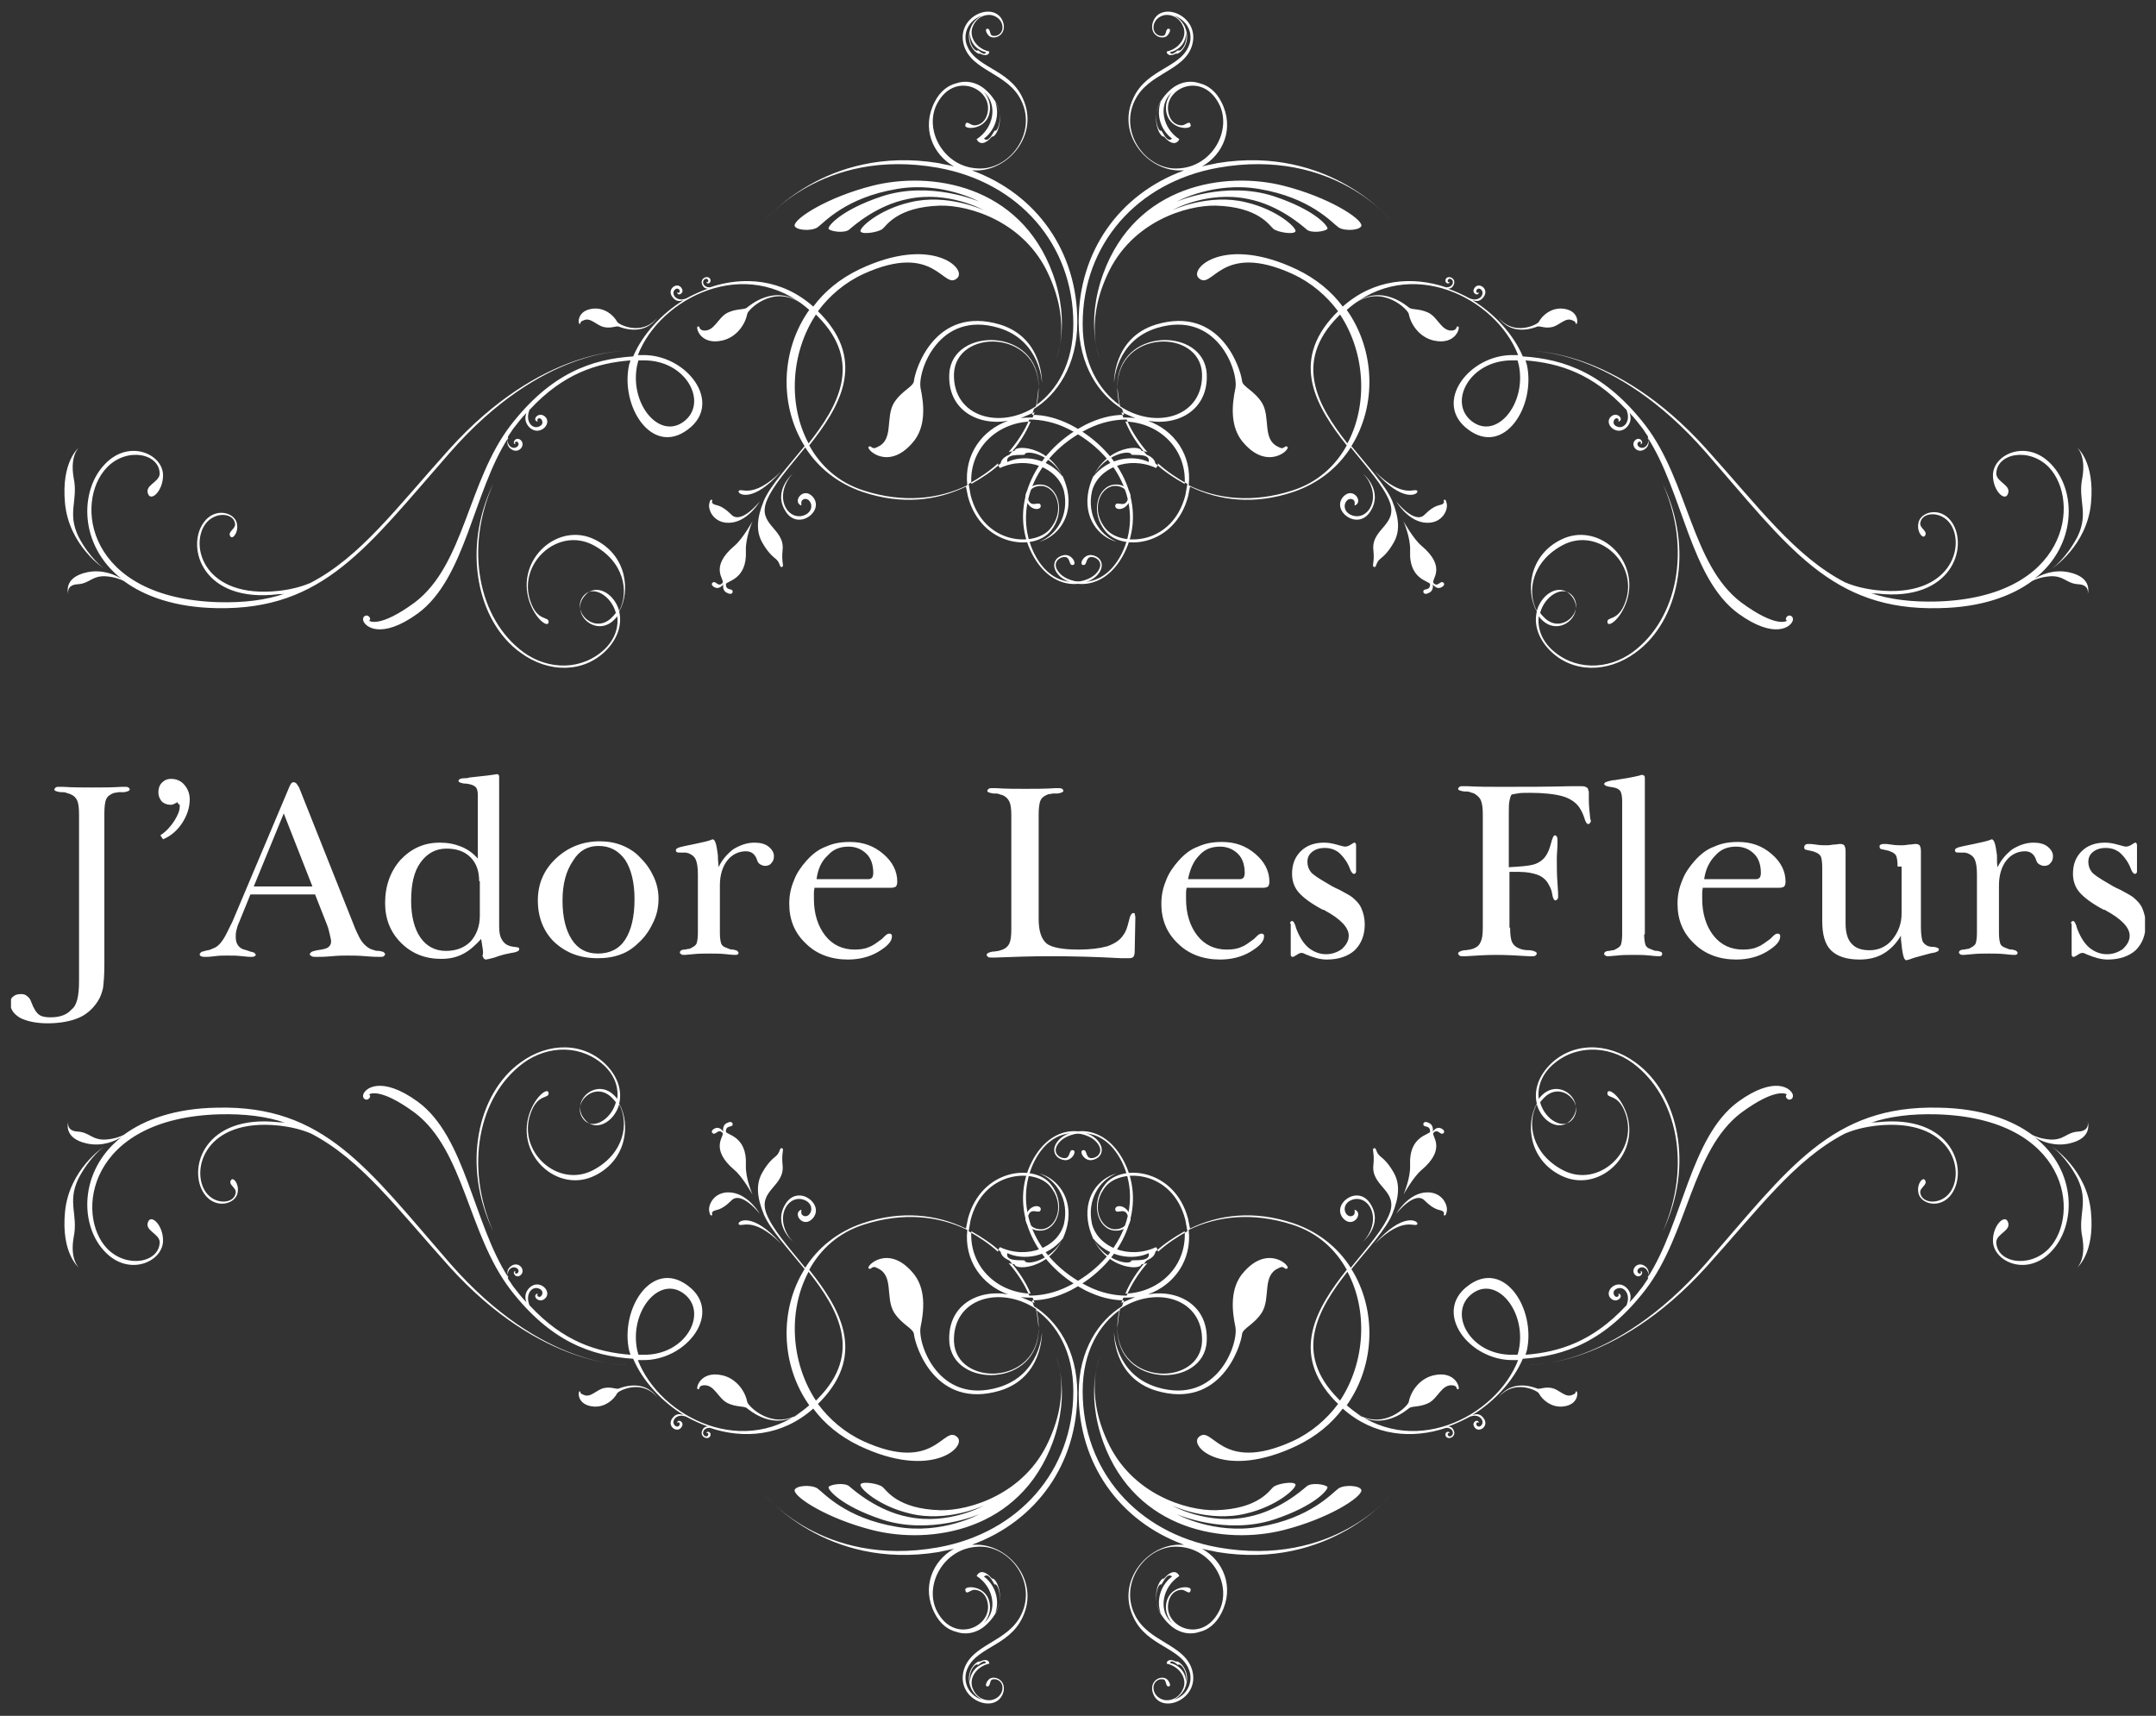
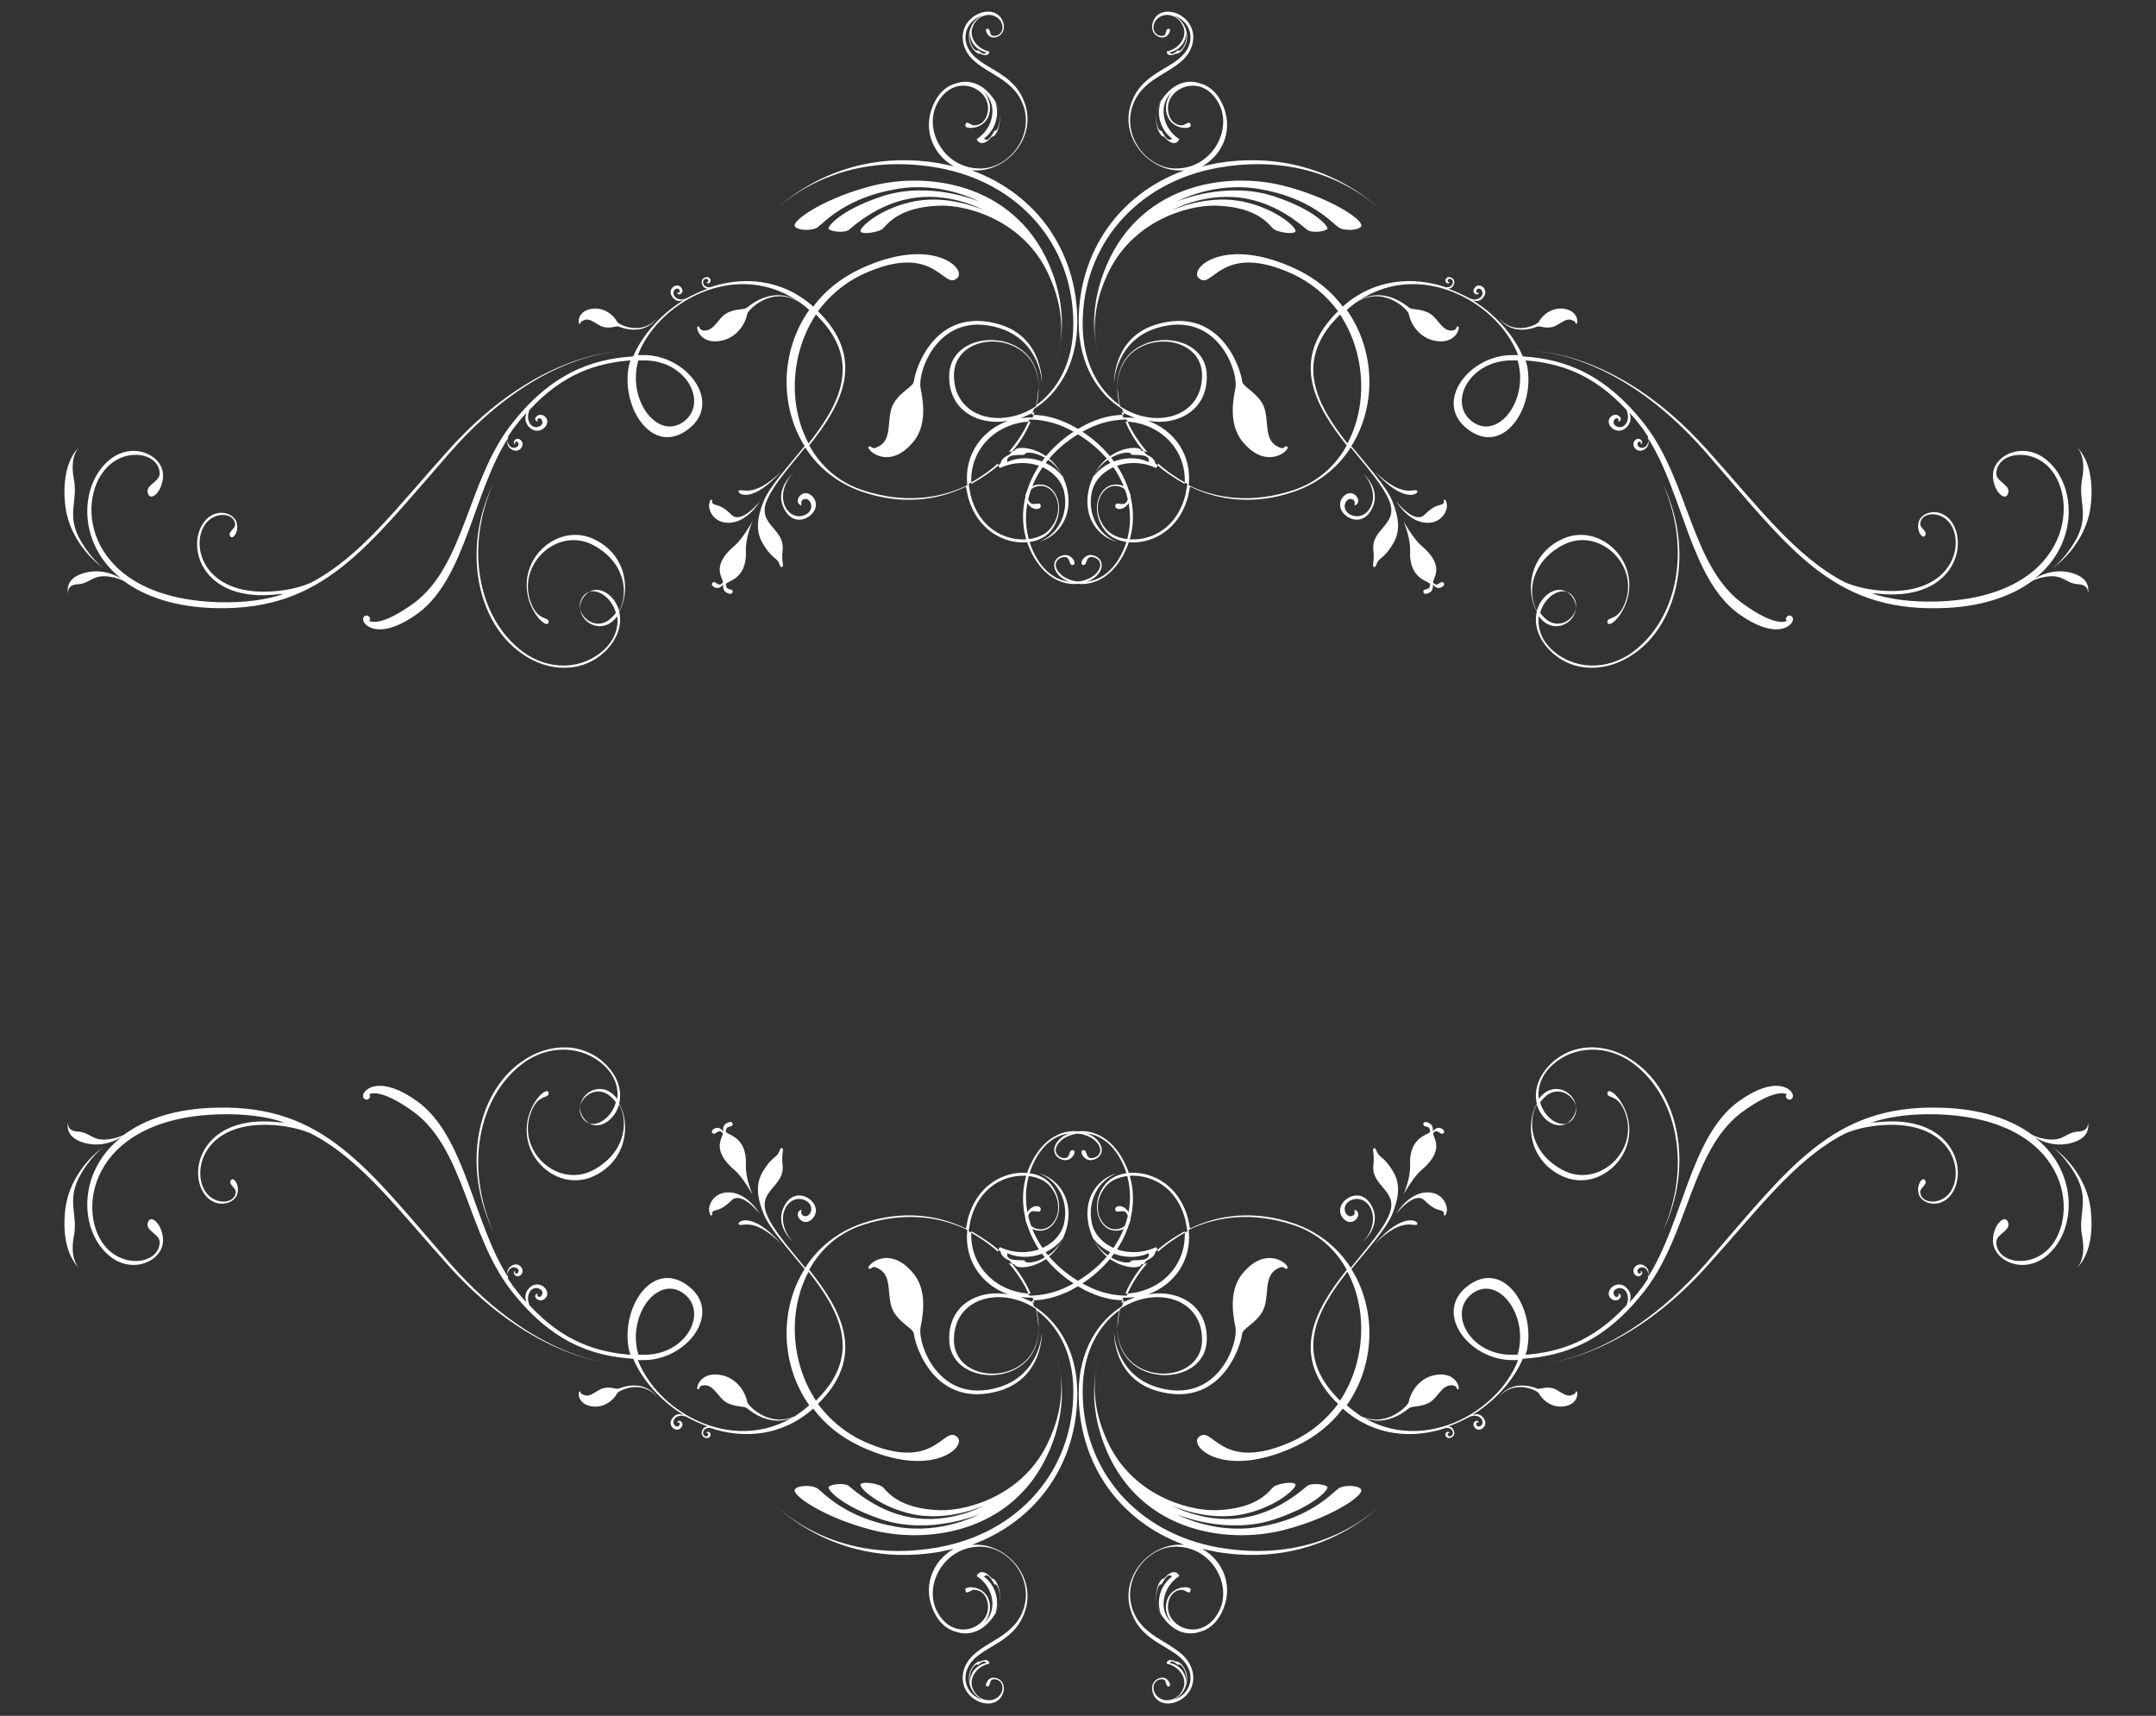
<svg xmlns="http://www.w3.org/2000/svg" width="98" height="78" viewBox="0 0 98 78" fill="none">
  <rect x="0" y="0" width="98" height="78" fill="#333333" stroke="none" />
  <g clip-path="url(#clip0_13_1166)">
-     <path d="M3.592 44.617V37.007C3.592 36.705 3.562 36.494 3.501 36.373C3.44 36.252 3.349 36.162 3.198 36.101C3.137 36.071 3.077 36.071 3.016 36.041C2.955 36.011 2.864 36.011 2.773 36.011H2.743C2.561 35.98 2.47 35.95 2.47 35.89C2.47 35.86 2.501 35.829 2.531 35.799C2.561 35.769 2.622 35.769 2.683 35.769H2.864C3.319 35.799 3.774 35.799 4.168 35.799C4.623 35.799 5.077 35.799 5.532 35.769H5.683C5.744 35.769 5.805 35.769 5.835 35.799C5.865 35.829 5.896 35.829 5.896 35.89C5.896 35.95 5.805 35.98 5.653 36.011H5.411C5.35 36.011 5.289 36.041 5.198 36.041C5.017 36.101 4.895 36.192 4.835 36.313C4.774 36.433 4.744 36.675 4.744 36.977V43.862C4.744 44.345 4.713 44.677 4.683 44.919C4.623 45.16 4.562 45.341 4.441 45.522C4.228 45.855 3.925 46.126 3.562 46.277C3.198 46.428 2.713 46.519 2.167 46.519C1.652 46.519 1.228 46.428 0.924 46.277C0.621 46.096 0.47 45.885 0.47 45.613C0.47 45.492 0.5 45.371 0.591 45.311C0.682 45.22 0.803 45.19 0.955 45.19C1.076 45.19 1.167 45.22 1.228 45.281C1.318 45.341 1.379 45.432 1.409 45.522C1.531 45.855 1.652 46.036 1.773 46.126C1.894 46.217 2.076 46.247 2.288 46.247C2.743 46.247 3.046 46.126 3.258 45.885C3.501 45.703 3.592 45.251 3.592 44.617ZM8.078 36.464L7.896 36.554C7.836 36.584 7.805 36.584 7.745 36.584C7.593 36.584 7.442 36.524 7.351 36.433C7.26 36.313 7.199 36.192 7.199 36.011C7.199 35.829 7.26 35.678 7.351 35.588C7.472 35.467 7.593 35.407 7.775 35.407C8.018 35.407 8.23 35.497 8.381 35.678C8.533 35.86 8.624 36.071 8.624 36.343C8.624 36.705 8.503 37.068 8.29 37.4C8.078 37.732 7.775 38.004 7.411 38.154L7.29 37.973C7.563 37.792 7.775 37.551 7.927 37.309C8.078 37.068 8.169 36.856 8.169 36.675V36.584C8.108 36.554 8.078 36.524 8.078 36.464ZM11.534 40.298H14.201L12.898 36.977L11.534 40.298ZM11.382 40.661L10.867 41.929C10.806 42.05 10.776 42.171 10.746 42.291C10.715 42.412 10.715 42.503 10.715 42.593C10.715 42.744 10.746 42.865 10.806 42.956C10.867 43.046 10.958 43.137 11.109 43.167C11.17 43.197 11.231 43.197 11.291 43.227C11.322 43.227 11.352 43.258 11.382 43.258C11.473 43.288 11.534 43.288 11.564 43.318C11.594 43.348 11.625 43.379 11.625 43.409C11.625 43.439 11.594 43.469 11.564 43.469C11.534 43.499 11.473 43.499 11.412 43.499C11.382 43.499 11.261 43.499 11.018 43.469C10.776 43.439 10.564 43.439 10.321 43.439C10.17 43.439 9.958 43.439 9.745 43.469C9.533 43.499 9.382 43.499 9.351 43.499C9.26 43.499 9.2 43.499 9.139 43.469C9.078 43.439 9.078 43.409 9.078 43.378C9.078 43.348 9.109 43.318 9.139 43.288C9.169 43.258 9.23 43.258 9.321 43.227C9.412 43.197 9.503 43.197 9.563 43.167C9.624 43.137 9.715 43.107 9.776 43.077C9.897 43.016 10.018 42.895 10.139 42.714C10.261 42.533 10.382 42.261 10.564 41.899L13.14 35.799C13.171 35.709 13.201 35.678 13.231 35.618C13.262 35.588 13.292 35.558 13.352 35.558C13.383 35.558 13.444 35.588 13.474 35.618C13.504 35.648 13.534 35.709 13.595 35.799L16.141 42.201C16.262 42.473 16.354 42.684 16.475 42.835C16.596 42.986 16.717 43.077 16.838 43.137C16.899 43.167 16.929 43.167 17.02 43.197C17.081 43.227 17.142 43.227 17.233 43.227C17.354 43.258 17.414 43.258 17.445 43.288C17.475 43.318 17.505 43.348 17.505 43.378C17.505 43.409 17.475 43.439 17.445 43.469C17.414 43.499 17.354 43.499 17.263 43.499C17.172 43.499 16.96 43.499 16.626 43.469C16.293 43.439 16.02 43.439 15.777 43.439C15.626 43.439 15.383 43.439 15.08 43.469C14.777 43.499 14.535 43.499 14.383 43.499C14.292 43.499 14.201 43.499 14.171 43.469C14.11 43.439 14.08 43.409 14.08 43.378C14.08 43.348 14.11 43.318 14.141 43.288C14.171 43.258 14.262 43.227 14.414 43.197C14.626 43.167 14.807 43.137 14.899 43.077C14.989 43.016 15.05 42.925 15.05 42.805C15.05 42.714 15.02 42.623 14.989 42.473C14.959 42.352 14.929 42.201 14.868 42.05L14.322 40.661H11.382ZM21.779 40.057C21.779 39.604 21.658 39.242 21.385 38.97C21.113 38.698 20.749 38.577 20.294 38.577C19.809 38.577 19.415 38.789 19.112 39.211C18.809 39.634 18.688 40.208 18.688 40.963C18.688 41.657 18.839 42.231 19.112 42.623C19.385 43.016 19.779 43.227 20.264 43.227C20.749 43.227 21.113 43.077 21.385 42.805C21.658 42.503 21.81 42.11 21.81 41.627V40.057H21.779ZM21.87 42.684C21.598 42.986 21.325 43.227 21.022 43.378C20.718 43.529 20.415 43.59 20.052 43.59C19.324 43.59 18.718 43.348 18.233 42.865C17.748 42.382 17.505 41.778 17.505 41.053C17.505 40.268 17.748 39.604 18.203 39.091C18.688 38.577 19.264 38.306 19.991 38.306C20.355 38.306 20.658 38.366 20.961 38.487C21.264 38.608 21.507 38.789 21.719 39.03V36.131C21.719 35.98 21.689 35.89 21.658 35.829C21.628 35.769 21.537 35.709 21.446 35.678C21.355 35.648 21.234 35.618 21.082 35.618C20.931 35.588 20.84 35.558 20.84 35.497C20.84 35.437 20.931 35.377 21.113 35.377C21.203 35.377 21.264 35.377 21.325 35.346L22.143 35.256C22.416 35.225 22.567 35.195 22.567 35.195C22.628 35.195 22.659 35.195 22.659 35.225C22.689 35.256 22.689 35.286 22.689 35.346V42.11C22.689 42.352 22.719 42.533 22.78 42.654C22.84 42.775 22.931 42.895 23.052 42.956C23.113 42.986 23.143 42.986 23.204 43.016C23.265 43.016 23.325 43.046 23.386 43.046C23.477 43.046 23.538 43.077 23.568 43.077C23.598 43.077 23.598 43.107 23.598 43.167C23.598 43.227 23.477 43.288 23.265 43.318C23.204 43.318 23.143 43.348 23.113 43.348C22.931 43.378 22.719 43.439 22.477 43.529C22.264 43.59 22.113 43.62 22.082 43.62C22.022 43.62 21.961 43.56 21.931 43.439C21.992 43.318 21.931 43.077 21.87 42.684ZM24.447 40.933C24.447 40.178 24.72 39.544 25.265 39.03C25.811 38.517 26.478 38.245 27.266 38.245C27.63 38.245 27.963 38.306 28.266 38.426C28.569 38.547 28.872 38.728 29.115 39C29.388 39.272 29.57 39.544 29.721 39.876C29.873 40.208 29.933 40.54 29.933 40.842C29.933 41.204 29.873 41.536 29.721 41.869C29.57 42.201 29.388 42.503 29.115 42.775C28.842 43.046 28.569 43.258 28.236 43.378C27.933 43.499 27.569 43.56 27.175 43.56C26.357 43.56 25.72 43.318 25.174 42.805C24.72 42.352 24.447 41.718 24.447 40.933ZM25.569 40.933C25.569 41.718 25.72 42.291 25.993 42.714C26.266 43.137 26.66 43.348 27.175 43.348C27.721 43.348 28.145 43.137 28.418 42.714C28.691 42.291 28.842 41.688 28.842 40.872C28.842 40.117 28.691 39.513 28.418 39.091C28.115 38.668 27.721 38.456 27.205 38.456C26.72 38.456 26.326 38.668 26.053 39.121C25.72 39.604 25.569 40.208 25.569 40.933ZM32.662 39.423C32.813 39.091 33.056 38.819 33.328 38.608C33.632 38.426 33.935 38.306 34.298 38.306C34.571 38.306 34.783 38.366 34.935 38.487C35.087 38.608 35.178 38.758 35.178 38.909C35.178 39.06 35.147 39.151 35.056 39.242C34.996 39.332 34.874 39.362 34.783 39.362C34.693 39.362 34.632 39.332 34.571 39.302C34.511 39.272 34.45 39.211 34.42 39.121C34.42 39.091 34.389 39.06 34.389 39.03C34.298 38.819 34.147 38.698 33.904 38.698C33.571 38.698 33.268 38.849 33.056 39.121C32.843 39.393 32.722 39.785 32.722 40.238V42.412C32.722 42.654 32.752 42.805 32.783 42.895C32.813 42.986 32.904 43.046 32.995 43.077C33.056 43.107 33.086 43.107 33.147 43.137C33.207 43.167 33.268 43.167 33.328 43.167C33.419 43.197 33.48 43.197 33.51 43.227C33.541 43.258 33.571 43.288 33.571 43.318C33.571 43.348 33.541 43.378 33.541 43.378C33.51 43.409 33.48 43.409 33.419 43.409C33.419 43.409 33.268 43.409 33.025 43.378C32.752 43.348 32.51 43.348 32.267 43.348C32.025 43.348 31.752 43.348 31.479 43.378C31.207 43.409 31.085 43.409 31.085 43.409C31.025 43.409 30.994 43.409 30.964 43.378C30.934 43.348 30.904 43.348 30.904 43.318C30.904 43.288 30.904 43.258 30.934 43.227C30.964 43.197 31.025 43.167 31.116 43.167C31.176 43.167 31.237 43.137 31.297 43.137C31.358 43.137 31.389 43.107 31.449 43.077C31.57 43.016 31.631 42.956 31.661 42.895C31.692 42.805 31.722 42.654 31.722 42.412V39.755C31.722 39.453 31.692 39.242 31.631 39.091C31.57 38.94 31.449 38.849 31.297 38.789C31.267 38.789 31.207 38.758 31.176 38.758H30.964C30.843 38.758 30.782 38.758 30.752 38.728C30.722 38.698 30.722 38.668 30.722 38.638C30.722 38.608 30.752 38.577 30.812 38.547C30.873 38.517 30.994 38.487 31.146 38.456C31.449 38.396 31.722 38.336 31.995 38.275C32.267 38.215 32.389 38.154 32.389 38.154C32.51 38.154 32.571 38.396 32.631 38.879C32.631 39.151 32.662 39.302 32.662 39.423ZM37.027 40.298C37.027 40.389 36.996 40.48 36.996 40.57V40.872C36.996 41.536 37.178 42.11 37.512 42.533C37.845 42.956 38.3 43.167 38.845 43.167C39.088 43.167 39.33 43.137 39.512 43.046C39.694 42.986 39.876 42.835 40.088 42.684L40.209 42.563C40.3 42.473 40.361 42.442 40.422 42.442C40.452 42.442 40.482 42.442 40.513 42.473C40.543 42.503 40.543 42.533 40.543 42.563C40.543 42.805 40.331 43.016 39.937 43.258C39.542 43.499 39.057 43.62 38.542 43.62C37.784 43.62 37.117 43.378 36.633 42.895C36.117 42.412 35.875 41.808 35.875 41.084C35.875 40.721 35.935 40.389 36.087 40.027C36.208 39.694 36.42 39.393 36.663 39.121C36.936 38.819 37.209 38.608 37.542 38.487C37.875 38.336 38.209 38.275 38.633 38.275C39.239 38.275 39.724 38.456 40.149 38.819C40.573 39.181 40.785 39.604 40.785 40.087C40.785 40.178 40.755 40.268 40.725 40.298C40.694 40.329 40.603 40.359 40.482 40.359H37.027V40.298ZM37.117 39.966H39.482C39.542 39.966 39.603 39.936 39.633 39.906C39.664 39.876 39.694 39.785 39.694 39.694C39.694 39.332 39.603 39.03 39.391 38.819C39.179 38.608 38.906 38.487 38.572 38.487C38.178 38.487 37.875 38.608 37.633 38.879C37.33 39.151 37.178 39.513 37.117 39.966ZM47.212 41.778C47.212 42.322 47.333 42.684 47.575 42.895C47.818 43.077 48.303 43.167 49.03 43.167C49.576 43.167 50 43.107 50.334 43.016C50.667 42.895 50.91 42.744 51.061 42.503C51.182 42.352 51.243 42.14 51.304 41.899C51.364 41.627 51.425 41.506 51.516 41.506C51.546 41.506 51.577 41.506 51.577 41.536C51.577 41.567 51.607 41.627 51.607 41.718L51.577 43.258C51.577 43.379 51.546 43.469 51.516 43.499C51.486 43.529 51.425 43.56 51.334 43.56H50.97C49.879 43.499 48.818 43.469 47.727 43.469C46.848 43.469 46.029 43.499 45.241 43.529H45.059C44.999 43.529 44.938 43.529 44.908 43.499C44.877 43.469 44.847 43.439 44.847 43.409C44.847 43.348 44.938 43.288 45.12 43.258H45.15C45.241 43.258 45.332 43.227 45.393 43.227C45.453 43.197 45.514 43.197 45.575 43.167C45.726 43.107 45.817 43.016 45.878 42.895C45.938 42.775 45.969 42.563 45.969 42.231V37.068C45.969 36.766 45.938 36.554 45.878 36.433C45.817 36.313 45.726 36.222 45.605 36.162C45.544 36.131 45.484 36.131 45.423 36.101C45.362 36.071 45.272 36.071 45.181 36.071H45.15C44.968 36.041 44.877 36.011 44.877 35.95C44.877 35.92 44.908 35.89 44.938 35.86C44.968 35.829 45.029 35.829 45.09 35.829H45.272C45.726 35.86 46.181 35.86 46.605 35.86C47.06 35.86 47.515 35.86 47.969 35.829H48.121C48.182 35.829 48.242 35.829 48.273 35.86C48.303 35.89 48.333 35.89 48.333 35.95C48.333 36.011 48.242 36.041 48.091 36.071H47.879C47.818 36.071 47.757 36.101 47.666 36.101C47.484 36.162 47.363 36.252 47.303 36.373C47.242 36.494 47.212 36.735 47.212 37.037V41.778ZM53.941 40.298C53.941 40.389 53.911 40.48 53.911 40.57V40.872C53.911 41.536 54.093 42.11 54.426 42.533C54.759 42.956 55.214 43.167 55.76 43.167C56.002 43.167 56.245 43.137 56.427 43.046C56.608 42.986 56.79 42.835 57.002 42.684L57.124 42.563C57.215 42.473 57.275 42.442 57.336 42.442C57.366 42.442 57.397 42.442 57.427 42.473C57.457 42.503 57.457 42.533 57.457 42.563C57.457 42.805 57.245 43.016 56.851 43.258C56.457 43.499 55.972 43.62 55.457 43.62C54.699 43.62 54.032 43.378 53.547 42.895C53.032 42.412 52.789 41.808 52.789 41.084C52.789 40.721 52.85 40.389 53.001 40.027C53.123 39.694 53.335 39.393 53.577 39.121C53.85 38.819 54.123 38.608 54.456 38.487C54.79 38.336 55.123 38.275 55.547 38.275C56.154 38.275 56.639 38.456 57.063 38.819C57.487 39.181 57.7 39.604 57.7 40.087C57.7 40.178 57.669 40.268 57.639 40.298C57.609 40.329 57.518 40.359 57.397 40.359H53.941V40.298ZM54.002 39.966H56.366C56.427 39.966 56.487 39.936 56.517 39.906C56.548 39.876 56.578 39.785 56.578 39.694C56.578 39.332 56.487 39.03 56.275 38.819C56.063 38.608 55.79 38.487 55.457 38.487C55.062 38.487 54.759 38.608 54.517 38.879C54.244 39.151 54.093 39.513 54.002 39.966ZM58.639 41.989C58.639 41.959 58.639 41.929 58.67 41.899C58.7 41.869 58.7 41.869 58.73 41.869C58.791 41.869 58.821 41.929 58.882 42.08C58.912 42.231 58.973 42.322 59.003 42.412C59.155 42.744 59.337 42.986 59.549 43.137C59.761 43.288 60.004 43.378 60.276 43.378C60.549 43.378 60.792 43.288 61.004 43.137C61.186 42.956 61.307 42.775 61.307 42.533C61.307 42.171 60.943 41.778 60.216 41.386C60.185 41.355 60.155 41.355 60.125 41.355C59.609 41.084 59.246 40.812 59.033 40.57C58.821 40.329 58.73 40.027 58.73 39.725C58.73 39.302 58.852 38.97 59.124 38.698C59.397 38.426 59.761 38.306 60.185 38.306C60.367 38.306 60.549 38.336 60.761 38.396C60.974 38.456 61.095 38.487 61.125 38.487C61.216 38.487 61.307 38.456 61.398 38.396C61.489 38.336 61.549 38.306 61.549 38.306C61.58 38.306 61.61 38.306 61.61 38.336C61.64 38.366 61.64 38.396 61.64 38.426V39.604C61.64 39.634 61.64 39.664 61.61 39.694C61.58 39.725 61.58 39.725 61.549 39.725C61.489 39.725 61.428 39.664 61.367 39.513C61.337 39.423 61.307 39.362 61.277 39.302C61.155 39.06 60.974 38.849 60.822 38.728C60.64 38.608 60.458 38.547 60.216 38.547C59.973 38.547 59.791 38.608 59.64 38.728C59.488 38.849 59.428 39 59.428 39.181C59.428 39.362 59.488 39.513 59.579 39.634C59.67 39.755 59.943 39.936 60.367 40.178C60.458 40.238 60.61 40.329 60.883 40.449C61.155 40.6 61.337 40.691 61.459 40.782C61.64 40.933 61.792 41.084 61.883 41.295C61.974 41.506 62.034 41.748 62.034 42.02C62.034 42.503 61.883 42.895 61.58 43.197C61.277 43.469 60.852 43.62 60.307 43.62C60.004 43.62 59.7 43.529 59.337 43.378C59.246 43.318 59.155 43.318 59.155 43.318C59.094 43.318 59.033 43.348 58.943 43.409C58.852 43.469 58.791 43.499 58.761 43.499C58.73 43.499 58.7 43.499 58.7 43.469C58.67 43.439 58.67 43.439 58.67 43.409V41.989H58.639ZM68.642 42.171C68.642 42.473 68.673 42.714 68.734 42.835C68.794 42.956 68.885 43.046 69.037 43.107C69.158 43.167 69.309 43.197 69.522 43.197H69.552C69.764 43.227 69.855 43.288 69.855 43.348C69.855 43.378 69.825 43.409 69.794 43.439C69.764 43.469 69.704 43.469 69.643 43.469H69.491C69.006 43.439 68.491 43.409 68.006 43.409C67.551 43.409 67.097 43.439 66.642 43.469H66.49C66.43 43.469 66.369 43.469 66.339 43.439C66.308 43.409 66.278 43.378 66.278 43.348C66.278 43.288 66.369 43.227 66.551 43.197H66.581C66.672 43.197 66.763 43.167 66.824 43.167C66.884 43.137 66.975 43.137 67.006 43.107C67.157 43.046 67.248 42.956 67.309 42.805C67.369 42.684 67.4 42.473 67.4 42.171V37.007C67.4 36.705 67.369 36.524 67.309 36.373C67.248 36.252 67.157 36.162 67.006 36.071C66.945 36.041 66.884 36.041 66.824 36.011C66.763 35.98 66.672 35.98 66.581 35.98H66.551C66.369 35.95 66.278 35.92 66.278 35.86C66.278 35.829 66.308 35.799 66.339 35.769C66.369 35.739 66.43 35.739 66.49 35.739H66.672C67.188 35.769 67.733 35.769 68.249 35.769C69.309 35.769 70.37 35.769 71.431 35.739H71.765C71.916 35.739 72.007 35.739 72.068 35.769C72.129 35.799 72.189 35.829 72.189 35.89C72.189 35.92 72.189 35.92 72.219 35.98V36.343C72.219 36.614 72.25 36.886 72.28 37.188C72.28 37.249 72.31 37.279 72.31 37.279C72.31 37.339 72.31 37.369 72.28 37.4C72.25 37.43 72.25 37.46 72.189 37.46C72.129 37.46 72.068 37.369 72.007 37.158C71.947 36.977 71.856 36.796 71.765 36.675C71.613 36.464 71.34 36.282 71.007 36.192C70.674 36.101 70.189 36.041 69.552 36.041C69.309 36.041 69.097 36.041 68.976 36.071C68.824 36.101 68.734 36.101 68.703 36.131C68.673 36.162 68.642 36.252 68.612 36.403C68.582 36.554 68.582 36.735 68.582 37.007V39.423C69.127 39.393 69.491 39.362 69.704 39.302C69.916 39.242 70.097 39.121 70.219 38.97C70.34 38.819 70.431 38.608 70.492 38.366C70.552 38.124 70.613 37.973 70.674 37.973C70.704 37.973 70.764 38.004 70.764 38.034C70.795 38.064 70.795 38.154 70.795 38.245V38.336C70.795 38.577 70.764 38.819 70.764 39.03C70.764 39.393 70.764 39.755 70.795 40.148C70.825 40.51 70.825 40.721 70.825 40.721C70.825 40.782 70.825 40.842 70.795 40.872C70.764 40.902 70.734 40.933 70.704 40.933C70.643 40.933 70.582 40.842 70.552 40.631C70.522 40.419 70.431 40.268 70.34 40.117C70.219 39.936 70.037 39.815 69.855 39.755C69.673 39.694 69.4 39.634 69.037 39.634H68.612V42.171H68.642ZM74.735 42.473C74.735 42.714 74.766 42.865 74.796 42.956C74.826 43.046 74.917 43.107 75.008 43.137C75.069 43.167 75.099 43.167 75.16 43.197C75.22 43.227 75.281 43.227 75.342 43.227C75.433 43.258 75.493 43.258 75.523 43.288C75.554 43.318 75.554 43.348 75.554 43.378C75.554 43.409 75.523 43.439 75.523 43.439C75.493 43.469 75.463 43.469 75.402 43.469C75.402 43.469 75.251 43.469 75.008 43.439C74.735 43.409 74.493 43.409 74.25 43.409C74.008 43.409 73.735 43.409 73.493 43.439C73.22 43.469 73.099 43.469 73.099 43.469C73.038 43.469 73.007 43.469 72.977 43.439C72.947 43.409 72.917 43.409 72.917 43.378C72.917 43.348 72.917 43.318 72.947 43.288C72.977 43.258 73.038 43.227 73.129 43.227C73.189 43.227 73.25 43.197 73.311 43.197C73.371 43.197 73.402 43.167 73.462 43.137C73.584 43.077 73.644 43.016 73.674 42.956C73.705 42.865 73.735 42.714 73.735 42.473V36.433C73.735 36.222 73.705 36.071 73.674 36.011C73.644 35.92 73.553 35.86 73.462 35.829C73.402 35.799 73.311 35.799 73.189 35.769H73.159C73.068 35.739 73.007 35.739 72.977 35.709C72.947 35.678 72.917 35.678 72.917 35.648C72.917 35.558 73.038 35.528 73.311 35.467H73.371C73.765 35.407 74.159 35.346 74.523 35.256C74.584 35.225 74.644 35.225 74.644 35.225C74.675 35.225 74.705 35.256 74.735 35.256C74.766 35.286 74.766 35.346 74.766 35.407V42.473H74.735ZM77.403 40.298C77.403 40.389 77.373 40.48 77.373 40.57V40.872C77.373 41.536 77.554 42.11 77.888 42.533C78.221 42.956 78.676 43.167 79.222 43.167C79.464 43.167 79.707 43.137 79.888 43.046C80.07 42.986 80.252 42.835 80.464 42.684L80.586 42.563C80.677 42.473 80.737 42.442 80.798 42.442C80.828 42.442 80.859 42.442 80.889 42.473C80.919 42.503 80.919 42.533 80.919 42.563C80.919 42.805 80.707 43.016 80.313 43.258C79.919 43.499 79.434 43.62 78.918 43.62C78.161 43.62 77.494 43.378 77.009 42.895C76.493 42.412 76.251 41.808 76.251 41.084C76.251 40.721 76.312 40.389 76.463 40.027C76.584 39.694 76.797 39.393 77.039 39.121C77.312 38.819 77.585 38.608 77.918 38.487C78.252 38.336 78.585 38.275 79.009 38.275C79.616 38.275 80.101 38.456 80.525 38.819C80.949 39.181 81.162 39.604 81.162 40.087C81.162 40.178 81.131 40.268 81.101 40.298C81.071 40.329 80.98 40.359 80.859 40.359H77.403V40.298ZM77.463 39.966H79.828C79.888 39.966 79.949 39.936 79.979 39.906C80.01 39.876 80.04 39.785 80.04 39.694C80.04 39.332 79.949 39.03 79.737 38.819C79.525 38.608 79.252 38.487 78.918 38.487C78.524 38.487 78.221 38.608 77.979 38.879C77.706 39.151 77.524 39.513 77.463 39.966ZM86.254 39.393C86.254 39.151 86.224 39 86.194 38.909C86.163 38.849 86.072 38.758 85.981 38.728C85.921 38.698 85.89 38.698 85.83 38.668C85.769 38.668 85.739 38.638 85.678 38.638C85.587 38.608 85.496 38.608 85.466 38.577C85.436 38.547 85.436 38.517 85.436 38.456C85.436 38.426 85.466 38.396 85.496 38.396C85.527 38.366 85.587 38.366 85.678 38.366C85.709 38.366 85.799 38.366 85.981 38.396C86.163 38.426 86.315 38.426 86.436 38.426C86.497 38.426 86.588 38.426 86.739 38.396C86.891 38.396 86.982 38.366 87.073 38.366C87.163 38.366 87.224 38.396 87.254 38.426C87.285 38.487 87.315 38.547 87.315 38.698V42.171C87.315 42.442 87.345 42.623 87.376 42.744C87.406 42.865 87.497 42.925 87.588 42.986C87.648 43.016 87.739 43.046 87.891 43.046H87.921C88.073 43.077 88.133 43.107 88.133 43.167C88.133 43.227 88.043 43.288 87.861 43.318C87.8 43.318 87.739 43.348 87.709 43.348C87.497 43.409 87.254 43.469 87.042 43.529C86.8 43.62 86.678 43.65 86.648 43.65C86.527 43.65 86.466 43.318 86.406 42.684V42.533C86.194 42.895 85.921 43.167 85.618 43.348C85.314 43.529 84.951 43.62 84.526 43.62C83.92 43.62 83.496 43.469 83.223 43.197C82.95 42.925 82.829 42.473 82.829 41.869V39.423C82.829 39.181 82.799 39.03 82.768 38.94C82.738 38.879 82.647 38.789 82.556 38.758C82.495 38.728 82.465 38.728 82.404 38.698C82.344 38.698 82.314 38.668 82.253 38.668C82.162 38.638 82.071 38.638 82.041 38.608C82.01 38.577 82.01 38.547 82.01 38.487C82.01 38.456 82.041 38.426 82.071 38.396C82.101 38.366 82.162 38.366 82.222 38.366C82.283 38.366 82.374 38.366 82.556 38.396C82.738 38.426 82.889 38.426 83.011 38.426C83.071 38.426 83.162 38.426 83.314 38.396C83.465 38.396 83.556 38.366 83.647 38.366C83.738 38.366 83.799 38.396 83.829 38.426C83.859 38.487 83.89 38.547 83.89 38.698V41.989C83.89 42.382 83.981 42.714 84.162 42.895C84.344 43.107 84.617 43.197 84.981 43.197C85.375 43.197 85.739 43.046 86.012 42.714C86.284 42.382 86.436 41.989 86.436 41.536V39.393H86.254ZM90.801 39.423C90.953 39.091 91.195 38.819 91.468 38.608C91.771 38.426 92.074 38.306 92.438 38.306C92.711 38.306 92.923 38.366 93.074 38.487C93.226 38.608 93.317 38.758 93.317 38.909C93.317 39.06 93.287 39.151 93.196 39.242C93.135 39.332 93.014 39.362 92.923 39.362C92.832 39.362 92.771 39.332 92.711 39.302C92.65 39.272 92.589 39.211 92.559 39.121C92.559 39.091 92.529 39.06 92.529 39.03C92.438 38.819 92.286 38.698 92.044 38.698C91.71 38.698 91.407 38.849 91.195 39.121C90.983 39.393 90.862 39.785 90.862 40.238V42.412C90.862 42.654 90.892 42.805 90.922 42.895C90.953 42.986 91.043 43.046 91.134 43.077C91.195 43.107 91.225 43.107 91.286 43.137C91.347 43.167 91.407 43.167 91.468 43.167C91.559 43.197 91.619 43.197 91.65 43.227C91.68 43.258 91.71 43.288 91.71 43.318C91.71 43.348 91.68 43.378 91.68 43.378C91.65 43.409 91.619 43.409 91.559 43.409C91.559 43.409 91.407 43.409 91.165 43.378C90.892 43.348 90.649 43.348 90.407 43.348C90.164 43.348 89.892 43.348 89.619 43.378C89.346 43.409 89.225 43.409 89.225 43.409C89.164 43.409 89.134 43.409 89.103 43.378C89.073 43.348 89.043 43.348 89.043 43.318C89.043 43.288 89.043 43.258 89.073 43.227C89.103 43.197 89.164 43.167 89.255 43.167C89.316 43.167 89.376 43.137 89.437 43.137C89.498 43.137 89.528 43.107 89.588 43.077C89.71 43.016 89.77 42.956 89.801 42.895C89.831 42.805 89.861 42.654 89.861 42.412V39.755C89.861 39.453 89.831 39.242 89.77 39.091C89.71 38.94 89.588 38.849 89.437 38.789C89.407 38.789 89.346 38.758 89.316 38.758H89.103C88.982 38.758 88.922 38.758 88.891 38.728C88.861 38.698 88.861 38.668 88.861 38.638C88.861 38.608 88.891 38.577 88.952 38.547C89.013 38.517 89.134 38.487 89.285 38.456C89.588 38.396 89.861 38.336 90.134 38.275C90.407 38.215 90.528 38.154 90.528 38.154C90.649 38.154 90.71 38.396 90.771 38.879C90.771 39.151 90.771 39.302 90.801 39.423ZM94.135 41.989C94.135 41.959 94.135 41.929 94.166 41.899C94.196 41.869 94.196 41.869 94.226 41.869C94.287 41.869 94.317 41.929 94.378 42.08C94.408 42.231 94.469 42.322 94.499 42.412C94.651 42.744 94.832 42.986 95.045 43.137C95.257 43.288 95.499 43.378 95.772 43.378C96.045 43.378 96.287 43.288 96.5 43.137C96.682 42.956 96.803 42.775 96.803 42.533C96.803 42.171 96.439 41.778 95.712 41.386C95.681 41.355 95.651 41.355 95.621 41.355C95.105 41.084 94.742 40.812 94.529 40.57C94.317 40.329 94.226 40.027 94.226 39.725C94.226 39.302 94.347 38.97 94.62 38.698C94.893 38.426 95.257 38.306 95.681 38.306C95.863 38.306 96.045 38.336 96.257 38.396C96.469 38.456 96.591 38.487 96.621 38.487C96.712 38.487 96.803 38.456 96.894 38.396C96.985 38.336 97.045 38.306 97.045 38.306C97.076 38.306 97.106 38.306 97.106 38.336C97.136 38.366 97.136 38.396 97.136 38.426V39.604C97.136 39.634 97.136 39.664 97.106 39.694C97.076 39.725 97.076 39.725 97.045 39.725C96.985 39.725 96.924 39.664 96.864 39.513C96.833 39.423 96.803 39.362 96.772 39.302C96.651 39.06 96.469 38.849 96.318 38.728C96.136 38.608 95.954 38.547 95.712 38.547C95.469 38.547 95.287 38.608 95.136 38.728C94.984 38.849 94.924 39 94.924 39.181C94.924 39.362 94.984 39.513 95.075 39.634C95.166 39.755 95.439 39.936 95.863 40.178C95.954 40.238 96.106 40.329 96.379 40.449C96.651 40.6 96.833 40.691 96.954 40.782C97.136 40.933 97.288 41.084 97.379 41.295C97.47 41.506 97.53 41.748 97.53 42.02C97.53 42.503 97.379 42.895 97.076 43.197C96.772 43.469 96.348 43.62 95.802 43.62C95.499 43.62 95.196 43.529 94.832 43.378C94.742 43.318 94.651 43.318 94.651 43.318C94.59 43.318 94.529 43.348 94.439 43.409C94.347 43.469 94.287 43.499 94.257 43.499C94.226 43.499 94.196 43.499 94.196 43.469C94.166 43.439 94.166 43.439 94.166 43.409V41.989H94.135Z" fill="white" />
    <path fill-rule="evenodd" clip-rule="evenodd" d="M93.287 25.835C93.287 25.835 94.863 24.808 95.045 22.875C95.227 20.973 94.408 20.339 94.408 20.339C94.408 20.339 94.832 20.701 94.651 21.728C94.438 22.755 94.954 23.298 94.438 24.385C93.923 25.382 93.287 25.835 93.287 25.835ZM68.976 16.383H68.764C66.793 16.353 65.793 18.316 66.915 19.161C68.036 20.007 69.4 18.346 69.037 16.595C69.006 16.504 69.006 16.444 68.976 16.383ZM70.007 27.858C70.067 27.948 70.128 28.009 70.219 28.099C70.977 28.824 72.037 27.828 71.492 27.103C71.067 26.559 70.219 27.073 70.007 27.858ZM70.492 29.488C71.522 30.485 73.068 30.485 74.22 29.639C76.251 28.13 76.887 24.959 75.584 22C77.009 24.959 76.311 28.25 74.341 29.669C73.068 30.606 71.462 30.606 70.431 29.549C69.855 28.945 69.734 28.311 69.855 27.797C69.34 26.892 69.491 25.261 70.946 24.536C72.613 23.691 74.553 25.412 73.947 27.314C73.674 28.13 73.129 28.522 73.068 28.311C73.007 27.979 73.553 28.311 73.886 27.344C74.493 25.623 72.644 23.932 71.037 24.778C69.612 25.533 69.4 26.922 69.855 27.767C70.097 26.922 70.977 26.469 71.462 27.133C72.068 27.918 70.916 28.975 70.097 28.19C70.037 28.13 69.976 28.069 69.946 28.009C69.885 28.401 69.976 28.975 70.492 29.488ZM66.278 14.843C66.399 14.843 66.187 15.719 65.156 15.477C64.52 15.326 64.126 14.753 64.035 14.27C64.005 14.088 62.883 12.941 61.64 13.756C62.822 12.911 63.944 13.907 64.065 13.998C64.217 14.088 64.52 14.028 64.914 14.209C65.369 14.421 65.52 15.085 66.035 15.024C66.278 14.964 66.157 14.813 66.278 14.843ZM71.643 14.723C71.734 14.753 71.795 14.088 71.007 14.028C70.522 13.998 70.128 14.3 69.946 14.632C69.885 14.753 68.824 15.296 68.127 14.451C68.764 15.326 69.794 14.873 69.885 14.843C70.007 14.813 70.219 14.934 70.522 14.873C70.885 14.813 71.158 14.39 71.492 14.572C71.674 14.632 71.583 14.723 71.643 14.723ZM61.943 21.517C61.943 21.517 62.913 22.302 62.277 23.268C61.701 24.144 60.488 23.208 61.064 22.573C61.489 22.12 61.974 22.785 61.61 22.966C61.519 23.026 61.64 22.815 61.519 22.724C61.216 22.513 60.882 23.117 61.367 23.389C62.004 23.721 62.671 22.966 62.307 22.06C62.156 21.698 61.943 21.517 61.943 21.517ZM64.611 24.808C64.247 24.506 63.792 23.691 63.792 23.691C63.792 23.691 64.126 24.446 64.096 25.049C64.035 26.378 65.005 26.408 65.005 26.559C65.005 26.861 64.732 26.741 64.702 26.861C64.671 26.982 64.793 27.043 64.944 26.952C65.187 26.861 65.126 26.559 65.126 26.559C65.126 26.559 65.278 26.801 65.49 26.71C65.641 26.65 65.702 26.529 65.581 26.469C65.46 26.408 65.338 26.71 65.156 26.499C65.035 26.348 65.793 25.804 64.611 24.808ZM63.459 22.785C63.459 22.785 63.944 23.63 64.702 23.751C65.49 23.872 65.823 23.238 65.763 22.906C65.732 22.724 65.672 22.694 65.641 22.724C65.581 22.755 65.702 22.815 65.581 22.906C65.46 22.996 65.247 22.906 64.762 23.389C64.308 23.872 63.459 22.785 63.459 22.785ZM62.489 21.426C63.762 22.875 64.459 22.483 64.429 22.332C64.338 22.12 63.823 22.755 62.489 21.426ZM50.91 18.467C52.547 19.554 54.699 18.95 54.638 16.987C54.547 14.934 50.819 14.964 50.788 17.591C50.819 17.863 50.849 18.165 50.91 18.467ZM61.246 20.158C62.186 18.406 62.065 16.051 60.913 14.3L60.822 14.39C58.761 16.474 59.912 18.467 61.246 20.158ZM58.518 20.309C58.67 20.43 57.639 21.396 56.548 20.158C55.881 19.433 56.002 18.376 56.154 17.651C56.305 16.897 55.335 14.088 52.607 14.904C50.697 15.477 50.637 17.41 50.637 17.41C50.637 17.41 50.576 15.357 52.547 14.753C55.487 13.877 56.396 16.776 56.457 17.319C56.487 17.591 57.002 17.742 57.366 18.316C57.76 18.98 57.366 19.977 58.094 20.309C58.397 20.49 58.367 20.218 58.518 20.309ZM51.607 19.01C51.425 18.98 51.243 18.98 51.061 18.98C51.031 18.89 51.001 18.829 50.97 18.738L51.607 19.01ZM49.667 21.698C50.364 20.792 51.516 20.671 52.213 21.003C52.304 20.611 51.637 20.701 51.425 20.671C51.425 20.43 50.212 20.611 49.667 21.698ZM52.122 20.671C52.334 20.762 52.486 20.883 52.516 21.064C52.91 21.426 53.365 21.728 53.85 22C53.941 20.43 52.728 19.222 51.152 19.161C51.364 19.675 51.698 20.218 52.122 20.671ZM50.334 12.488C51.425 10.072 53.941 9.317 55.275 9.348C57.215 9.408 57.7 10.253 57.882 10.404C58.063 10.555 58.791 10.676 58.882 10.525C58.973 10.374 58.063 9.529 56.639 9.197C54.941 8.774 53.274 9.559 53.274 9.559C53.274 9.559 54.88 8.653 56.73 9.046C58.124 9.317 59.185 10.253 59.397 10.435C59.609 10.616 60.246 10.525 60.337 10.404C60.397 10.314 59.822 9.559 57.912 8.925C55.699 8.2 53.486 9.166 53.486 9.166C53.486 9.166 55.184 8.23 57.245 8.593C59.579 8.985 60.549 10.133 60.852 10.344C61.155 10.525 61.852 10.465 61.883 10.253C61.883 9.921 60.367 8.955 58.336 8.442C55.699 7.777 51.637 8.381 50.152 12.428C49.303 14.753 50 16.323 50 16.323C50 16.323 49.273 14.783 50.334 12.488ZM52.789 4.546C52.486 5.301 52.85 5.996 53.274 6.298C53.062 6.509 52.88 6.056 52.789 5.935C52.668 6.056 52.334 5.271 52.789 4.546ZM53.91 1.497C53.91 2.01 53.517 2.312 53.183 2.372C53.244 2.553 53.456 2.342 53.547 2.282C53.638 2.402 54.002 2.01 53.91 1.497ZM53.365 0.711C53.547 0.802 53.729 0.953 53.85 1.195C54.214 2.01 53.547 2.523 53.456 2.433C53.244 2.553 53.032 2.523 53.032 2.342C53.607 2.221 53.971 1.678 53.789 1.225C53.638 0.832 53.304 0.651 52.971 0.681C52.759 0.711 52.577 0.832 52.486 1.013C52.304 1.406 52.607 1.708 52.91 1.617C53.032 1.557 52.971 1.255 53.153 1.315C53.244 1.346 53.122 1.617 52.971 1.678C52.637 1.799 52.213 1.466 52.425 0.953C52.819 0.017 54.577 0.742 54.183 2.07C53.82 3.248 52.183 3.308 51.577 4.577C50.849 6.086 52.152 7.747 53.547 7.657C55.123 7.596 56.032 5.875 55.396 4.697C54.638 3.278 53.001 3.973 53.092 4.999C53.153 5.633 53.607 5.724 53.759 5.694C53.91 5.664 54.092 5.452 54.123 5.694C54.183 5.905 53.092 5.935 53.001 4.999C52.971 4.697 53.092 4.395 53.274 4.184L53.213 4.244C52.668 4.788 52.819 5.815 53.607 6.328C53.456 6.63 53.153 6.509 52.91 6.207C52.728 6.298 52.092 5.15 53.122 4.154C53.577 3.701 54.123 3.641 54.547 3.791C54.911 3.882 55.275 4.154 55.517 4.637C56.123 5.815 55.608 7.022 54.638 7.566C54.85 7.506 55.093 7.475 55.335 7.415C60.488 6.57 63.277 10.072 63.277 10.072C63.277 10.072 60.64 6.69 55.365 7.626C51.667 8.291 49.212 11.129 49.212 14.723C49.212 16.534 49.97 17.742 50.879 18.406C50.819 18.135 50.788 17.863 50.788 17.591C50.758 14.873 54.729 14.843 54.85 16.987C54.941 18.588 53.607 19.373 52.183 19.131C53.365 19.554 54.183 20.671 54.032 22.06C55.335 22.694 56.942 22.875 58.73 22.302C59.882 21.939 60.701 21.184 61.216 20.248C59.852 18.527 58.609 16.474 60.67 14.3L60.822 14.149C60.306 13.454 59.609 12.85 58.761 12.458C55.456 10.948 55.123 13.243 54.486 12.639C54.032 12.216 55.638 10.676 58.942 12.246C59.822 12.669 60.519 13.243 61.034 13.937C62.459 12.669 64.217 12.548 65.732 13.062H65.763C66.005 13.062 66.126 12.82 65.975 12.699C65.854 12.609 65.763 12.76 65.823 12.82C65.854 12.85 65.884 12.79 65.884 12.82C65.884 12.941 65.672 12.88 65.702 12.729C65.763 12.458 66.248 12.639 66.066 12.971C66.005 13.092 65.914 13.122 65.823 13.122C66.157 13.243 66.49 13.394 66.824 13.575C66.854 13.575 66.915 13.605 66.945 13.605C67.278 13.666 67.49 13.364 67.339 13.182C67.218 13.031 67.036 13.182 67.127 13.303C67.157 13.333 67.218 13.273 67.218 13.303C67.187 13.484 66.884 13.333 67.005 13.122C67.187 12.76 67.763 13.152 67.4 13.545C67.248 13.726 67.066 13.696 66.915 13.635C67.945 14.27 68.794 15.206 69.218 16.202C71.128 16.323 72.977 16.987 74.796 19.343C76.736 21.879 76.887 25.653 79.13 27.375C80.767 28.582 81.222 28.22 81.222 28.22C81.222 28.22 81.101 28.13 81.252 28.009C81.313 27.948 81.525 27.979 81.495 28.19C81.434 28.492 80.677 29.096 79.009 27.888C76.827 26.288 76.493 22.362 74.887 19.886C74.947 20.037 74.978 20.218 74.826 20.369C74.432 20.732 74.038 20.188 74.371 19.977C74.584 19.856 74.735 20.158 74.584 20.188C74.553 20.188 74.614 20.128 74.584 20.097C74.493 20.007 74.341 20.188 74.493 20.309C74.705 20.46 74.978 20.248 74.917 19.916C74.917 19.856 74.887 19.795 74.856 19.765L74.675 19.493C74.462 19.222 74.281 18.98 74.068 18.769C74.129 18.92 74.159 19.131 74.008 19.343C73.553 19.946 72.826 19.252 73.25 18.92C73.523 18.708 73.826 19.071 73.583 19.161C73.523 19.192 73.614 19.101 73.553 19.041C73.401 18.92 73.22 19.252 73.462 19.373C73.796 19.554 74.129 19.161 73.947 18.678C73.947 18.648 73.947 18.648 73.917 18.618C72.401 16.987 70.886 16.504 69.34 16.383C69.37 16.444 69.37 16.504 69.4 16.564C69.825 18.467 68.37 20.762 66.733 19.524C65.096 18.316 66.793 16.081 68.824 16.142H69.006C68.006 13.545 64.096 11.552 61.216 14.088C62.519 15.93 62.58 18.437 61.428 20.279C62.186 21.215 62.974 22.06 63.277 22.755C63.611 23.57 63.641 24.174 63.338 24.687C63.095 25.11 62.883 25.291 62.731 25.412C62.519 25.593 62.58 25.804 62.459 25.774C62.337 25.744 62.489 25.593 62.428 25.019C62.307 24.023 63.58 23.872 63.156 22.785C62.883 22.09 62.156 21.275 61.398 20.339C60.822 21.245 59.943 21.97 58.791 22.362C57.002 22.966 55.396 22.755 54.092 22.12L54.002 22.573C53.395 24.838 51.001 25.08 50.243 24.144C49.546 23.298 49.879 22.12 50.637 22.03C51.243 21.97 51.516 22.483 51.334 22.815C51.092 23.268 50.637 23.177 50.697 22.966C50.758 22.755 51.092 23.087 51.243 22.755C51.395 22.453 51.122 22.06 50.637 22.09C49.97 22.151 49.545 23.238 50.303 24.083C51.031 24.868 53.304 24.748 53.88 22.513C53.911 22.332 53.941 22.181 53.971 22C53.486 21.728 53.032 21.426 52.637 21.064C52.637 21.124 52.607 21.215 52.547 21.275C51.304 20.701 49.909 21.275 49.636 22.332C49.394 23.419 49.97 24.325 50.758 24.627C49.94 24.415 49.212 23.54 49.485 22.271C49.94 20.279 51.849 20.188 51.88 20.49C51.971 20.52 52.062 20.52 52.152 20.55C51.758 20.097 51.425 19.584 51.213 19.071C50.667 19.071 50.061 19.192 49.455 19.493C46.969 20.732 46.029 23.238 47.03 25.201C47.909 26.892 49.394 26.529 49.818 26.076C50.243 25.623 49.879 25.321 49.606 25.321C49.333 25.321 49.424 25.714 49.242 25.684C49.03 25.684 49.242 25.201 49.606 25.231C50.061 25.291 50.243 25.714 49.909 26.106C49.455 26.68 47.848 26.982 46.908 25.17C45.878 23.177 46.848 20.611 49.333 19.312C49.94 19.01 50.516 18.859 51.092 18.859L51.001 18.588C49.97 17.953 49.03 16.625 49.03 14.632C49.03 11.461 50.849 8.834 53.82 7.747H53.698C52.183 7.808 50.728 6.117 51.516 4.456C52.152 3.067 53.789 3.097 54.092 1.919C54.214 1.315 53.82 0.862 53.365 0.711ZM69.491 15.96C69.491 15.96 73.341 15.749 77.554 20.581C81.283 24.868 83.253 27.767 88.133 27.646C90.043 27.616 91.437 27.103 92.377 26.408C92.498 26.348 92.771 26.227 93.195 26.197C93.832 26.167 93.923 26.529 94.469 26.559C95.014 26.59 94.893 27.012 94.893 27.012C94.893 27.012 95.166 26.257 94.044 26.016C93.347 25.865 92.741 26.137 92.468 26.318C94.438 24.778 94.378 22.271 93.226 21.094C92.135 19.946 90.589 20.641 90.589 21.607C90.589 22.302 91.104 22.785 91.255 22.483C91.468 22.06 90.771 21.939 90.74 21.547C90.74 20.611 92.226 20.309 93.135 21.245C94.59 22.785 94.014 27.163 88.042 27.344C86.891 27.375 85.89 27.254 85.011 26.952C85.102 26.982 85.223 26.982 85.314 26.982C88.74 27.375 89.497 24.838 88.709 23.721C88.194 22.996 87.254 23.268 87.194 23.811C87.133 24.204 87.406 24.506 87.497 24.355C87.648 24.144 87.254 24.023 87.285 23.781C87.345 23.268 88.224 23.208 88.649 23.811C89.346 24.808 88.679 27.193 85.314 26.831C84.769 26.771 84.284 26.65 83.859 26.469C81.586 25.291 79.949 23.057 77.554 20.399C73.371 15.749 69.491 15.96 69.491 15.96Z" fill="white" />
    <path fill-rule="evenodd" clip-rule="evenodd" d="M4.713 25.835C4.713 25.835 3.137 24.808 2.955 22.875C2.773 20.973 3.592 20.339 3.592 20.339C3.592 20.339 3.167 20.701 3.349 21.728C3.561 22.755 3.046 23.298 3.561 24.385C4.077 25.382 4.713 25.835 4.713 25.835ZM29.024 16.383H29.236C31.206 16.353 32.207 18.316 31.085 19.161C29.963 20.007 28.599 18.346 28.963 16.595C28.994 16.504 28.994 16.444 29.024 16.383ZM27.993 27.858C27.933 27.948 27.872 28.009 27.781 28.099C27.023 28.824 25.962 27.828 26.508 27.103C26.932 26.559 27.781 27.073 27.993 27.858ZM27.508 29.488C26.478 30.485 24.932 30.485 23.78 29.639C21.749 28.13 21.112 24.959 22.416 22C20.991 24.959 21.688 28.25 23.659 29.669C24.932 30.606 26.538 30.606 27.569 29.549C28.145 28.945 28.266 28.311 28.145 27.797C28.66 26.892 28.509 25.261 27.053 24.536C25.386 23.691 23.446 25.412 24.053 27.314C24.325 28.13 24.871 28.522 24.932 28.311C24.992 27.979 24.447 28.311 24.113 27.344C23.507 25.623 25.356 23.932 26.963 24.778C28.387 25.533 28.599 26.922 28.145 27.767C27.902 26.922 27.023 26.469 26.538 27.133C25.932 27.918 27.084 28.975 27.902 28.19C27.963 28.13 28.023 28.069 28.054 28.009C28.114 28.401 28.023 28.975 27.508 29.488ZM31.722 14.843C31.6 14.843 31.813 15.719 32.843 15.477C33.48 15.326 33.874 14.753 33.965 14.27C33.995 14.088 35.117 12.941 36.359 13.756C35.177 12.911 34.056 13.907 33.934 13.998C33.783 14.088 33.48 14.028 33.086 14.209C32.631 14.421 32.48 15.085 31.964 15.024C31.722 14.964 31.843 14.813 31.722 14.843ZM26.356 14.723C26.265 14.753 26.205 14.088 26.993 14.028C27.478 13.998 27.872 14.3 28.054 14.632C28.114 14.753 29.175 15.296 29.873 14.451C29.236 15.326 28.205 14.873 28.114 14.843C27.993 14.813 27.781 14.934 27.478 14.873C27.114 14.813 26.841 14.39 26.508 14.572C26.326 14.632 26.417 14.723 26.356 14.723ZM36.056 21.517C36.056 21.517 35.086 22.302 35.723 23.268C36.299 24.144 37.511 23.208 36.935 22.573C36.511 22.12 36.026 22.785 36.39 22.966C36.481 23.026 36.359 22.815 36.481 22.724C36.784 22.513 37.117 23.117 36.632 23.389C35.996 23.721 35.329 22.966 35.693 22.06C35.844 21.698 36.056 21.517 36.056 21.517ZM33.389 24.808C33.753 24.506 34.207 23.691 34.207 23.691C34.207 23.691 33.874 24.446 33.904 25.049C33.965 26.378 32.995 26.408 32.995 26.559C32.995 26.861 33.268 26.741 33.298 26.861C33.328 26.982 33.207 27.043 33.055 26.952C32.813 26.861 32.873 26.559 32.873 26.559C32.873 26.559 32.722 26.801 32.51 26.71C32.358 26.65 32.298 26.529 32.419 26.469C32.54 26.408 32.661 26.71 32.843 26.499C32.965 26.348 32.207 25.804 33.389 24.808ZM34.541 22.785C34.541 22.785 34.056 23.63 33.298 23.751C32.51 23.872 32.176 23.238 32.237 22.906C32.267 22.724 32.328 22.694 32.358 22.724C32.419 22.755 32.298 22.815 32.419 22.906C32.54 22.996 32.752 22.906 33.237 23.389C33.692 23.872 34.541 22.785 34.541 22.785ZM35.511 21.426C34.238 22.875 33.54 22.483 33.571 22.332C33.662 22.12 34.177 22.755 35.511 21.426ZM47.09 18.467C45.453 19.554 43.301 18.95 43.362 16.987C43.453 14.934 47.181 14.964 47.211 17.591C47.181 17.863 47.151 18.165 47.09 18.467ZM36.754 20.158C35.814 18.406 35.935 16.051 37.087 14.3L37.178 14.39C39.239 16.474 38.087 18.467 36.754 20.158ZM39.482 20.309C39.36 20.43 40.361 21.396 41.452 20.158C42.119 19.433 41.998 18.376 41.846 17.651C41.694 16.897 42.664 14.088 45.393 14.904C47.302 15.477 47.363 17.41 47.363 17.41C47.363 17.41 47.423 15.357 45.453 14.753C42.513 13.877 41.603 16.776 41.543 17.319C41.513 17.591 40.997 17.742 40.633 18.316C40.239 18.98 40.633 19.977 39.906 20.309C39.603 20.49 39.633 20.218 39.482 20.309ZM46.393 19.01C46.575 18.98 46.757 18.98 46.938 18.98C46.969 18.89 46.999 18.829 47.029 18.738L46.393 19.01ZM48.333 21.698C47.636 20.792 46.484 20.671 45.787 21.003C45.696 20.611 46.363 20.701 46.575 20.671C46.575 20.43 47.787 20.611 48.333 21.698ZM45.878 20.671C45.665 20.762 45.514 20.883 45.483 21.064C45.09 21.426 44.635 21.728 44.15 22C44.059 20.43 45.271 19.222 46.848 19.161C46.635 19.675 46.302 20.218 45.878 20.671ZM47.666 12.488C46.575 10.072 44.059 9.317 42.725 9.348C40.785 9.408 40.3 10.253 40.118 10.404C39.936 10.555 39.209 10.676 39.118 10.525C39.027 10.374 39.936 9.529 41.361 9.197C43.059 8.774 44.726 9.559 44.726 9.559C44.726 9.559 43.119 8.653 41.27 9.046C39.876 9.317 38.815 10.253 38.603 10.435C38.39 10.616 37.754 10.525 37.663 10.404C37.602 10.314 38.178 9.559 40.088 8.925C42.301 8.2 44.514 9.166 44.514 9.166C44.514 9.166 42.816 8.23 40.755 8.593C38.421 8.985 37.451 10.133 37.148 10.344C36.844 10.525 36.147 10.465 36.117 10.253C36.117 9.921 37.633 8.955 39.663 8.442C42.301 7.777 46.363 8.381 47.848 12.428C48.697 14.753 47.999 16.323 47.999 16.323C47.999 16.323 48.727 14.783 47.666 12.488ZM45.211 4.546C45.514 5.301 45.15 5.996 44.726 6.298C44.938 6.509 45.12 6.056 45.211 5.935C45.332 6.056 45.665 5.271 45.211 4.546ZM44.089 1.497C44.089 2.01 44.483 2.312 44.817 2.372C44.756 2.553 44.544 2.342 44.453 2.282C44.362 2.402 43.998 2.01 44.089 1.497ZM44.635 0.711C44.453 0.802 44.271 0.953 44.15 1.195C43.786 2.01 44.453 2.523 44.544 2.433C44.756 2.553 44.968 2.523 44.968 2.342C44.392 2.221 44.029 1.678 44.21 1.225C44.362 0.832 44.695 0.651 45.029 0.681C45.241 0.711 45.423 0.832 45.514 1.013C45.696 1.406 45.393 1.708 45.09 1.617C44.968 1.557 45.029 1.255 44.847 1.315C44.756 1.346 44.877 1.617 45.029 1.678C45.362 1.799 45.787 1.466 45.575 0.953C45.18 0.017 43.422 0.742 43.816 2.07C44.18 3.248 45.817 3.308 46.423 4.577C47.151 6.086 45.847 7.747 44.453 7.657C42.877 7.596 41.967 5.875 42.604 4.697C43.362 3.278 44.998 3.973 44.908 4.999C44.847 5.633 44.392 5.724 44.241 5.694C44.089 5.664 43.907 5.452 43.877 5.694C43.816 5.905 44.908 5.935 44.998 4.999C45.029 4.697 44.908 4.395 44.726 4.184L44.786 4.244C45.332 4.788 45.18 5.815 44.392 6.328C44.544 6.63 44.847 6.509 45.09 6.207C45.271 6.298 45.908 5.15 44.877 4.154C44.423 3.701 43.877 3.641 43.453 3.791C43.089 3.882 42.725 4.154 42.483 4.637C41.876 5.815 42.392 7.022 43.362 7.566C43.15 7.506 42.907 7.475 42.664 7.415C37.511 6.57 34.723 10.072 34.723 10.072C34.723 10.072 37.36 6.69 42.634 7.626C46.332 8.291 48.788 11.129 48.788 14.723C48.788 16.534 48.03 17.742 47.12 18.406C47.181 18.135 47.211 17.863 47.211 17.591C47.242 14.873 43.271 14.843 43.15 16.987C43.059 18.588 44.392 19.373 45.817 19.131C44.635 19.554 43.816 20.671 43.968 22.06C42.664 22.694 41.058 22.875 39.27 22.302C38.118 21.939 37.299 21.184 36.784 20.248C38.148 18.527 39.391 16.474 37.33 14.3L37.178 14.149C37.693 13.454 38.39 12.85 39.239 12.458C42.543 10.948 42.877 13.243 43.513 12.639C43.968 12.216 42.361 10.676 39.057 12.246C38.178 12.669 37.481 13.243 36.966 13.937C35.541 12.669 33.783 12.548 32.267 13.062H32.237C31.994 13.062 31.873 12.82 32.025 12.699C32.146 12.609 32.237 12.76 32.176 12.82C32.146 12.85 32.116 12.79 32.116 12.82C32.116 12.941 32.328 12.88 32.298 12.729C32.237 12.458 31.752 12.639 31.934 12.971C31.994 13.092 32.085 13.122 32.176 13.122C31.843 13.243 31.509 13.394 31.176 13.575C31.146 13.575 31.085 13.605 31.055 13.605C30.721 13.666 30.509 13.364 30.661 13.182C30.782 13.031 30.964 13.182 30.873 13.303C30.843 13.333 30.782 13.273 30.782 13.303C30.812 13.484 31.115 13.333 30.994 13.122C30.812 12.76 30.236 13.152 30.6 13.545C30.752 13.726 30.933 13.696 31.085 13.635C30.055 14.27 29.206 15.206 28.781 16.202C26.872 16.323 25.023 16.987 23.204 19.343C21.264 21.879 21.112 25.653 18.869 27.375C17.232 28.582 16.778 28.22 16.778 28.22C16.778 28.22 16.899 28.13 16.747 28.009C16.687 27.948 16.474 27.979 16.505 28.19C16.565 28.492 17.323 29.096 18.99 27.888C21.173 26.288 21.506 22.362 23.113 19.886C23.052 20.037 23.022 20.218 23.174 20.369C23.568 20.732 23.962 20.188 23.628 19.977C23.416 19.856 23.265 20.158 23.416 20.188C23.446 20.188 23.386 20.128 23.416 20.097C23.507 20.007 23.659 20.188 23.507 20.309C23.295 20.46 23.022 20.248 23.083 19.916C23.083 19.856 23.113 19.795 23.143 19.765L23.325 19.493C23.537 19.222 23.719 18.98 23.931 18.769C23.871 18.92 23.84 19.131 23.992 19.343C24.447 19.946 25.174 19.252 24.75 18.92C24.477 18.708 24.174 19.071 24.416 19.161C24.477 19.192 24.386 19.101 24.447 19.041C24.598 18.92 24.78 19.252 24.538 19.373C24.204 19.554 23.871 19.161 24.053 18.678C24.053 18.648 24.053 18.648 24.083 18.618C25.599 16.987 27.114 16.504 28.66 16.383C28.63 16.444 28.63 16.504 28.599 16.564C28.175 18.467 29.63 20.762 31.267 19.524C32.904 18.316 31.206 16.081 29.175 16.142H28.994C29.994 13.545 33.904 11.552 36.784 14.088C35.48 15.93 35.42 18.437 36.572 20.279C35.814 21.215 35.026 22.06 34.723 22.755C34.389 23.57 34.359 24.174 34.662 24.687C34.904 25.11 35.117 25.291 35.268 25.412C35.48 25.593 35.42 25.804 35.541 25.774C35.662 25.744 35.511 25.593 35.571 25.019C35.693 24.023 34.419 23.872 34.844 22.785C35.117 22.09 35.844 21.275 36.602 20.339C37.178 21.245 38.057 21.97 39.209 22.362C40.997 22.966 42.604 22.755 43.907 22.12L43.998 22.573C44.605 24.838 46.999 25.08 47.757 24.144C48.454 23.298 48.121 22.12 47.363 22.03C46.757 21.97 46.484 22.483 46.666 22.815C46.908 23.268 47.363 23.177 47.302 22.966C47.242 22.755 46.908 23.087 46.757 22.755C46.605 22.453 46.878 22.06 47.363 22.09C48.03 22.151 48.454 23.238 47.696 24.083C46.969 24.868 44.695 24.748 44.12 22.513C44.089 22.332 44.059 22.181 44.029 22C44.514 21.728 44.968 21.426 45.362 21.064C45.362 21.124 45.393 21.215 45.453 21.275C46.696 20.701 48.09 21.275 48.363 22.332C48.606 23.419 48.03 24.325 47.242 24.627C48.03 24.415 48.788 23.54 48.515 22.271C48.06 20.279 46.15 20.188 46.12 20.49C46.029 20.52 45.938 20.52 45.847 20.55C46.241 20.097 46.575 19.584 46.787 19.071C47.333 19.071 47.939 19.192 48.545 19.493C51.031 20.732 51.97 23.238 50.97 25.201C50.091 26.892 48.606 26.529 48.181 26.076C47.757 25.623 48.121 25.321 48.394 25.321C48.666 25.321 48.575 25.714 48.757 25.684C48.969 25.684 48.757 25.201 48.394 25.231C47.939 25.291 47.757 25.714 48.09 26.106C48.545 26.68 50.152 26.982 51.091 25.17C52.122 23.177 51.152 20.611 48.666 19.312C48.06 19.01 47.484 18.859 46.908 18.859L46.999 18.588C48.03 17.953 48.969 16.625 48.969 14.632C48.969 11.461 47.151 8.834 44.18 7.747H44.301C45.817 7.808 47.272 6.117 46.484 4.456C45.847 3.067 44.21 3.097 43.907 1.919C43.786 1.315 44.18 0.862 44.635 0.711ZM28.509 15.96C28.509 15.96 24.659 15.749 20.445 20.581C16.687 24.868 14.716 27.737 9.866 27.646C7.957 27.616 6.562 27.103 5.623 26.408C5.501 26.348 5.229 26.227 4.804 26.197C4.168 26.167 4.077 26.529 3.531 26.559C2.985 26.59 3.107 27.012 3.107 27.012C3.107 27.012 2.834 26.257 3.955 26.016C4.653 25.865 5.259 26.137 5.532 26.318C3.561 24.778 3.622 22.271 4.774 21.094C5.865 19.946 7.411 20.641 7.411 21.607C7.411 22.302 6.896 22.785 6.744 22.483C6.532 22.06 7.229 21.939 7.259 21.547C7.259 20.611 5.774 20.309 4.865 21.245C3.349 22.815 3.925 27.193 9.927 27.375C11.079 27.405 12.079 27.284 12.958 26.982C12.867 27.012 12.746 27.012 12.655 27.012C9.199 27.435 8.442 24.868 9.26 23.751C9.775 23.026 10.715 23.298 10.776 23.842C10.836 24.234 10.563 24.536 10.473 24.385C10.321 24.174 10.715 24.053 10.685 23.811C10.624 23.298 9.745 23.238 9.321 23.842C8.624 24.838 9.29 27.224 12.655 26.861C13.201 26.801 13.686 26.68 14.11 26.499C16.384 25.321 18.02 23.087 20.415 20.43C24.628 15.749 28.509 15.96 28.509 15.96ZM93.286 52.135C93.286 52.135 94.863 53.162 95.044 55.095C95.226 56.997 94.408 57.631 94.408 57.631C94.408 57.631 94.832 57.269 94.65 56.242C94.438 55.215 94.954 54.672 94.438 53.585C93.923 52.588 93.286 52.135 93.286 52.135ZM68.976 61.587H68.763C66.793 61.617 65.793 59.654 66.915 58.809C68.036 57.963 69.4 59.624 69.036 61.375C69.006 61.466 69.006 61.526 68.976 61.587ZM70.006 50.112C70.067 50.022 70.128 49.961 70.219 49.871C70.976 49.146 72.037 50.142 71.492 50.867C71.067 51.411 70.219 50.897 70.006 50.112ZM70.491 48.482C71.522 47.485 73.068 47.485 74.22 48.331C76.251 49.84 76.887 53.011 75.584 55.97C77.008 53.011 76.311 49.72 74.341 48.3C73.068 47.364 71.461 47.364 70.431 48.421C69.855 49.025 69.734 49.659 69.855 50.173C69.34 51.078 69.491 52.709 70.946 53.434C72.613 54.279 74.553 52.558 73.947 50.656C73.674 49.84 73.129 49.448 73.068 49.659C73.007 49.992 73.553 49.659 73.886 50.626C74.493 52.347 72.644 54.038 71.037 53.192C69.612 52.437 69.4 51.048 69.855 50.203C70.097 51.048 70.976 51.501 71.461 50.837C72.068 50.052 70.916 48.995 70.097 49.78C70.037 49.84 69.976 49.901 69.946 49.961C69.885 49.569 69.976 48.995 70.491 48.482ZM66.278 63.157C66.399 63.157 66.187 62.281 65.156 62.523C64.52 62.674 64.126 63.248 64.035 63.731C64.004 63.912 62.883 65.059 61.64 64.244C62.822 65.09 63.944 64.093 64.065 64.002C64.217 63.912 64.52 63.972 64.914 63.791C65.368 63.58 65.52 62.915 66.035 62.976C66.278 63.006 66.157 63.157 66.278 63.157ZM71.643 63.248C71.734 63.217 71.795 63.882 71.007 63.942C70.522 63.972 70.128 63.67 69.946 63.338C69.885 63.217 68.824 62.674 68.127 63.519C68.763 62.644 69.794 63.097 69.885 63.127C70.006 63.157 70.219 63.036 70.522 63.097C70.885 63.157 71.158 63.58 71.492 63.398C71.674 63.338 71.583 63.278 71.643 63.248ZM61.943 56.453C61.943 56.453 62.913 55.668 62.277 54.702C61.701 53.826 60.488 54.763 61.064 55.397C61.489 55.849 61.974 55.185 61.61 55.004C61.519 54.944 61.64 55.155 61.519 55.246C61.216 55.457 60.882 54.853 61.367 54.581C62.004 54.249 62.671 55.004 62.307 55.91C62.155 56.272 61.943 56.453 61.943 56.453ZM64.611 53.192C64.247 53.494 63.792 54.309 63.792 54.309C63.792 54.309 64.126 53.555 64.095 52.951C64.035 51.622 65.005 51.592 65.005 51.441C65.005 51.139 64.732 51.26 64.702 51.139C64.671 51.018 64.793 50.958 64.944 51.048C65.187 51.139 65.126 51.441 65.126 51.441C65.126 51.441 65.278 51.199 65.49 51.29C65.641 51.35 65.702 51.471 65.581 51.532C65.46 51.592 65.338 51.29 65.156 51.501C65.035 51.622 65.793 52.196 64.611 53.192ZM63.459 55.185C63.459 55.185 63.944 54.34 64.702 54.219C65.49 54.098 65.823 54.732 65.763 55.064C65.732 55.246 65.672 55.276 65.641 55.246C65.581 55.215 65.702 55.155 65.581 55.064C65.46 54.974 65.247 55.064 64.762 54.581C64.308 54.098 63.459 55.185 63.459 55.185ZM62.489 56.544C63.762 55.095 64.459 55.487 64.429 55.638C64.338 55.849 63.823 55.215 62.489 56.544ZM50.91 59.503C52.546 58.416 54.699 59.02 54.638 60.983C54.547 63.036 50.819 63.006 50.788 60.379C50.819 60.107 50.849 59.805 50.91 59.503ZM61.246 57.812C62.186 59.564 62.065 61.919 60.913 63.67L60.822 63.58C58.76 61.496 59.912 59.503 61.246 57.812ZM58.518 57.661C58.669 57.541 57.639 56.574 56.548 57.812C55.881 58.537 56.002 59.594 56.154 60.319C56.305 61.073 55.335 63.882 52.607 63.066C50.697 62.493 50.637 60.56 50.637 60.56C50.637 60.56 50.576 62.613 52.546 63.217C55.487 64.093 56.396 61.194 56.457 60.651C56.487 60.379 57.002 60.228 57.366 59.654C57.76 58.99 57.366 57.993 58.093 57.661C58.397 57.48 58.366 57.752 58.518 57.661ZM51.607 58.96C51.425 58.99 51.243 58.99 51.061 58.99C51.031 59.081 51 59.141 50.97 59.231L51.607 58.96ZM49.667 56.272C50.364 57.178 51.516 57.299 52.213 56.967C52.304 57.359 51.637 57.269 51.425 57.299C51.425 57.541 50.212 57.359 49.667 56.272ZM52.122 57.299C52.334 57.208 52.486 57.088 52.516 56.906C52.91 56.544 53.365 56.242 53.85 55.97C53.941 57.541 52.728 58.748 51.152 58.809C51.364 58.295 51.698 57.782 52.122 57.299ZM50.334 65.512C51.425 67.928 53.941 68.683 55.275 68.653C57.215 68.592 57.7 67.747 57.881 67.596C58.063 67.445 58.791 67.324 58.882 67.475C58.973 67.626 58.063 68.472 56.639 68.804C54.941 69.226 53.274 68.441 53.274 68.441C53.274 68.441 54.88 69.347 56.73 68.955C58.124 68.683 59.185 67.747 59.397 67.566C59.609 67.384 60.246 67.475 60.337 67.596C60.397 67.686 59.821 68.441 57.912 69.075C55.699 69.8 53.486 68.834 53.486 68.834C53.486 68.834 55.184 69.77 57.245 69.408C59.579 69.015 60.549 67.868 60.852 67.656C61.155 67.475 61.852 67.535 61.883 67.747C61.883 68.079 60.367 69.045 58.336 69.558C55.699 70.223 51.637 69.619 50.152 65.573C49.303 63.248 50 61.677 50 61.677C50 61.677 49.273 63.217 50.334 65.512ZM52.789 73.424C52.486 72.669 52.849 71.974 53.274 71.672C53.062 71.461 52.88 71.914 52.789 72.035C52.668 71.914 52.334 72.699 52.789 73.424ZM53.91 76.473C53.91 75.96 53.516 75.658 53.183 75.598C53.243 75.417 53.456 75.628 53.547 75.688C53.638 75.568 54.001 75.96 53.91 76.473ZM53.365 77.258C53.547 77.168 53.728 77.017 53.85 76.775C54.214 75.96 53.547 75.447 53.456 75.537C53.243 75.417 53.031 75.447 53.031 75.628C53.607 75.749 53.971 76.292 53.789 76.745C53.638 77.138 53.304 77.319 52.971 77.289C52.758 77.258 52.577 77.138 52.486 76.957C52.304 76.564 52.607 76.262 52.91 76.353C53.031 76.413 52.971 76.715 53.153 76.655C53.243 76.624 53.122 76.353 52.971 76.292C52.637 76.171 52.213 76.504 52.425 77.017C52.819 77.953 54.577 77.228 54.183 75.9C53.819 74.722 52.183 74.662 51.576 73.393C50.849 71.884 52.152 70.223 53.547 70.313C55.123 70.374 56.032 72.095 55.396 73.273C54.638 74.692 53.001 73.997 53.092 72.971C53.153 72.337 53.607 72.246 53.759 72.276C53.91 72.306 54.092 72.518 54.123 72.276C54.183 72.065 53.092 72.035 53.001 72.971C52.971 73.273 53.092 73.575 53.274 73.786L53.213 73.726C52.668 73.182 52.819 72.155 53.607 71.642C53.456 71.34 53.153 71.461 52.91 71.763C52.728 71.672 52.092 72.82 53.122 73.816C53.577 74.269 54.123 74.329 54.547 74.178C54.911 74.088 55.275 73.816 55.517 73.333C56.123 72.155 55.608 70.948 54.638 70.404C54.85 70.464 55.093 70.495 55.335 70.555C60.488 71.4 63.277 67.898 63.277 67.898C63.277 67.898 60.64 71.28 55.365 70.344C51.667 69.679 49.212 66.841 49.212 63.248C49.212 61.436 49.97 60.228 50.879 59.564C50.819 59.835 50.788 60.107 50.788 60.379C50.758 63.097 54.729 63.127 54.85 60.983C54.941 59.383 53.607 58.597 52.183 58.839C53.365 58.416 54.183 57.299 54.032 55.91C55.335 55.276 56.942 55.095 58.73 55.668C59.882 56.031 60.7 56.786 61.216 57.722C59.852 59.443 58.609 61.496 60.67 63.67L60.822 63.821C60.306 64.516 59.609 65.12 58.76 65.512C55.456 67.022 55.123 64.727 54.486 65.331C54.032 65.754 55.638 67.294 58.942 65.724C59.821 65.301 60.519 64.727 61.034 64.033C62.459 65.301 64.217 65.422 65.732 64.908H65.763C66.005 64.908 66.126 65.15 65.975 65.271C65.853 65.361 65.763 65.21 65.823 65.15C65.853 65.12 65.884 65.18 65.884 65.15C65.884 65.029 65.672 65.09 65.702 65.24C65.763 65.512 66.248 65.331 66.066 64.999C66.005 64.878 65.914 64.848 65.823 64.848C66.157 64.727 66.49 64.576 66.823 64.395C66.854 64.395 66.915 64.365 66.945 64.365C67.278 64.304 67.49 64.606 67.339 64.788C67.218 64.939 67.036 64.788 67.127 64.667C67.157 64.637 67.218 64.697 67.218 64.667C67.187 64.486 66.884 64.637 67.005 64.848C67.187 65.21 67.763 64.818 67.4 64.425C67.248 64.244 67.066 64.274 66.915 64.335C67.945 63.7 68.794 62.764 69.218 61.768C71.128 61.647 72.977 60.983 74.796 58.628C76.736 56.091 76.887 52.317 79.13 50.595C80.767 49.388 81.222 49.75 81.222 49.75C81.222 49.75 81.101 49.84 81.252 49.961C81.313 50.022 81.525 49.992 81.495 49.78C81.434 49.478 80.676 48.874 79.009 50.082C76.827 51.682 76.493 55.608 74.887 58.084C74.947 57.933 74.978 57.752 74.826 57.601C74.432 57.239 74.038 57.782 74.371 57.993C74.584 58.114 74.735 57.812 74.584 57.782C74.553 57.782 74.614 57.843 74.584 57.873C74.493 57.963 74.341 57.782 74.493 57.661C74.705 57.51 74.978 57.722 74.917 58.054C74.917 58.114 74.887 58.175 74.856 58.205L74.674 58.477C74.462 58.748 74.28 58.99 74.068 59.201C74.129 59.05 74.159 58.839 74.008 58.628C73.553 58.024 72.825 58.718 73.25 59.05C73.523 59.262 73.826 58.899 73.583 58.809C73.523 58.779 73.614 58.869 73.553 58.929C73.401 59.05 73.219 58.718 73.462 58.597C73.795 58.416 74.129 58.809 73.947 59.292C73.947 59.322 73.947 59.322 73.917 59.352C72.401 60.983 70.885 61.466 69.34 61.587C69.37 61.526 69.37 61.466 69.4 61.406C69.825 59.503 68.37 57.208 66.733 58.446C65.096 59.654 66.793 61.889 68.824 61.828H69.006C68.006 64.425 64.095 66.418 61.216 63.882C62.519 62.04 62.58 59.533 61.428 57.691C62.186 56.755 62.974 55.91 63.277 55.215C63.61 54.4 63.641 53.796 63.338 53.283C63.095 52.86 62.883 52.679 62.731 52.558C62.519 52.377 62.58 52.166 62.459 52.196C62.337 52.226 62.489 52.377 62.428 52.951C62.307 53.947 63.58 54.098 63.156 55.185C62.883 55.88 62.155 56.695 61.398 57.631C60.822 56.725 59.943 56.001 58.791 55.608C57.002 55.004 55.396 55.215 54.092 55.849L54.001 55.397C53.395 53.132 51 52.89 50.243 53.826C49.545 54.672 49.879 55.849 50.637 55.94C51.243 56.001 51.516 55.487 51.334 55.155C51.091 54.702 50.637 54.793 50.697 55.004C50.758 55.215 51.091 54.883 51.243 55.215C51.395 55.517 51.122 55.91 50.637 55.88C49.97 55.819 49.545 54.732 50.303 53.887C51.031 53.102 53.304 53.222 53.88 55.457C53.91 55.638 53.941 55.789 53.971 55.97C53.486 56.242 53.031 56.544 52.637 56.906C52.637 56.846 52.607 56.755 52.546 56.695C51.303 57.269 49.909 56.695 49.636 55.638C49.394 54.551 49.97 53.645 50.758 53.343C49.94 53.555 49.212 54.43 49.485 55.699C49.94 57.691 51.849 57.782 51.88 57.48C51.97 57.45 52.061 57.45 52.152 57.42C51.758 57.873 51.425 58.386 51.213 58.899C50.667 58.899 50.061 58.779 49.455 58.477C46.969 57.239 46.029 54.732 47.029 52.77C47.908 51.078 49.394 51.441 49.818 51.894C50.243 52.347 49.879 52.649 49.606 52.649C49.333 52.649 49.424 52.256 49.242 52.286C49.03 52.286 49.242 52.77 49.606 52.739C50.061 52.679 50.243 52.256 49.909 51.864C49.455 51.29 47.848 50.988 46.908 52.8C45.878 54.793 46.848 57.359 49.333 58.658C49.94 58.96 50.515 59.111 51.091 59.111L51 59.383C49.97 60.017 49.03 61.345 49.03 63.338C49.03 66.509 50.849 69.136 53.819 70.223H53.698C52.183 70.162 50.728 71.853 51.516 73.514C52.152 74.903 53.789 74.873 54.092 76.051C54.214 76.655 53.819 77.138 53.365 77.258ZM69.491 62.04C69.491 62.04 73.341 62.251 77.554 57.42C81.283 53.132 83.253 50.233 88.133 50.354C90.043 50.384 91.437 50.897 92.377 51.592C92.498 51.652 92.771 51.773 93.195 51.803C93.832 51.833 93.923 51.471 94.469 51.441C95.014 51.411 94.893 50.988 94.893 50.988C94.893 50.988 95.166 51.743 94.044 51.984C93.347 52.135 92.741 51.864 92.468 51.682C94.438 53.222 94.378 55.729 93.226 56.906C92.135 58.054 90.588 57.359 90.588 56.393C90.588 55.699 91.104 55.215 91.255 55.517C91.468 55.94 90.77 56.061 90.74 56.453C90.74 57.389 92.225 57.691 93.135 56.755C94.59 55.215 94.014 50.837 88.042 50.656C86.89 50.626 85.89 50.746 85.011 51.048C85.102 51.018 85.223 51.018 85.314 51.018C88.739 50.626 89.497 53.162 88.709 54.279C88.194 55.004 87.254 54.732 87.194 54.189C87.133 53.796 87.406 53.494 87.497 53.645C87.648 53.857 87.254 53.977 87.284 54.219C87.345 54.732 88.224 54.793 88.648 54.189C89.346 53.192 88.679 50.807 85.314 51.169C84.769 51.23 84.284 51.35 83.859 51.532C81.586 52.709 79.949 54.944 77.554 57.601C73.371 62.221 69.491 62.04 69.491 62.04Z" fill="white" />
    <path fill-rule="evenodd" clip-rule="evenodd" d="M4.713 52.135C4.713 52.135 3.137 53.162 2.955 55.095C2.773 56.997 3.592 57.631 3.592 57.631C3.592 57.631 3.167 57.269 3.349 56.242C3.561 55.215 3.046 54.672 3.561 53.585C4.077 52.588 4.713 52.135 4.713 52.135ZM29.024 61.587H29.236C31.206 61.617 32.207 59.654 31.085 58.809C29.963 57.963 28.599 59.624 28.963 61.375C28.994 61.466 28.994 61.526 29.024 61.587ZM27.993 50.112C27.933 50.022 27.872 49.961 27.781 49.871C27.023 49.146 25.962 50.142 26.508 50.867C26.932 51.411 27.781 50.897 27.993 50.112ZM27.508 48.482C26.478 47.485 24.932 47.485 23.78 48.331C21.749 49.84 21.112 53.011 22.416 55.97C20.991 53.011 21.688 49.72 23.659 48.3C24.932 47.364 26.538 47.364 27.569 48.421C28.145 49.025 28.266 49.659 28.145 50.173C28.66 51.078 28.509 52.709 27.053 53.434C25.386 54.279 23.446 52.558 24.053 50.656C24.325 49.84 24.871 49.448 24.932 49.659C24.992 49.991 24.447 49.659 24.113 50.626C23.507 52.347 25.356 54.038 26.963 53.192C28.387 52.437 28.599 51.048 28.145 50.203C27.902 51.048 27.023 51.501 26.538 50.837C25.932 50.052 27.084 48.995 27.902 49.78C27.963 49.84 28.023 49.901 28.054 49.961C28.114 49.569 28.023 48.995 27.508 48.482ZM31.722 63.157C31.6 63.157 31.813 62.281 32.843 62.523C33.48 62.674 33.874 63.248 33.965 63.731C33.995 63.912 35.117 65.059 36.359 64.244C35.177 65.09 34.056 64.093 33.934 64.002C33.783 63.912 33.48 63.972 33.086 63.791C32.631 63.58 32.48 62.915 31.964 62.976C31.722 63.006 31.843 63.157 31.722 63.157ZM26.356 63.248C26.265 63.217 26.205 63.882 26.993 63.942C27.478 63.972 27.872 63.67 28.054 63.338C28.114 63.217 29.175 62.674 29.873 63.519C29.236 62.644 28.205 63.096 28.114 63.127C27.993 63.157 27.781 63.036 27.478 63.096C27.114 63.157 26.841 63.58 26.508 63.398C26.326 63.338 26.417 63.278 26.356 63.248ZM36.056 56.453C36.056 56.453 35.086 55.668 35.723 54.702C36.299 53.826 37.511 54.762 36.935 55.397C36.511 55.849 36.026 55.185 36.39 55.004C36.481 54.944 36.359 55.155 36.481 55.245C36.784 55.457 37.117 54.853 36.632 54.581C35.996 54.249 35.329 55.004 35.693 55.91C35.844 56.272 36.056 56.453 36.056 56.453ZM33.389 53.192C33.753 53.494 34.207 54.309 34.207 54.309C34.207 54.309 33.874 53.555 33.904 52.951C33.965 51.622 32.995 51.592 32.995 51.441C32.995 51.139 33.268 51.26 33.298 51.139C33.328 51.018 33.207 50.958 33.055 51.048C32.813 51.139 32.873 51.441 32.873 51.441C32.873 51.441 32.722 51.199 32.51 51.29C32.358 51.35 32.298 51.471 32.419 51.531C32.54 51.592 32.661 51.29 32.843 51.501C32.965 51.622 32.207 52.196 33.389 53.192ZM34.541 55.185C34.541 55.185 34.056 54.34 33.298 54.219C32.51 54.098 32.176 54.732 32.237 55.064C32.267 55.245 32.328 55.276 32.358 55.245C32.419 55.215 32.298 55.155 32.419 55.064C32.54 54.974 32.752 55.064 33.237 54.581C33.692 54.098 34.541 55.185 34.541 55.185ZM35.511 56.544C34.238 55.095 33.54 55.487 33.571 55.638C33.662 55.849 34.177 55.215 35.511 56.544ZM47.09 59.503C45.453 58.416 43.301 59.02 43.362 60.983C43.453 63.036 47.181 63.006 47.211 60.379C47.181 60.107 47.151 59.805 47.09 59.503ZM36.754 57.812C35.814 59.564 35.935 61.919 37.087 63.67L37.178 63.58C39.239 61.496 38.087 59.503 36.754 57.812ZM39.482 57.661C39.36 57.54 40.361 56.574 41.452 57.812C42.119 58.537 41.998 59.594 41.846 60.319C41.694 61.073 42.664 63.882 45.393 63.066C47.302 62.493 47.363 60.56 47.363 60.56C47.363 60.56 47.423 62.613 45.453 63.217C42.513 64.093 41.603 61.194 41.543 60.651C41.513 60.379 40.997 60.228 40.633 59.654C40.239 58.99 40.633 57.993 39.906 57.661C39.603 57.48 39.633 57.752 39.482 57.661ZM46.393 58.96C46.575 58.99 46.757 58.99 46.938 58.99C46.969 59.08 46.999 59.141 47.029 59.231L46.393 58.96ZM48.333 56.272C47.636 57.178 46.484 57.299 45.787 56.967C45.696 57.359 46.363 57.269 46.575 57.299C46.575 57.54 47.787 57.359 48.333 56.272ZM45.878 57.299C45.665 57.208 45.514 57.087 45.483 56.906C45.09 56.544 44.635 56.242 44.15 55.97C44.059 57.54 45.271 58.748 46.848 58.809C46.635 58.295 46.302 57.782 45.878 57.299ZM47.666 65.512C46.575 67.928 44.059 68.683 42.725 68.653C40.785 68.592 40.3 67.747 40.118 67.596C39.936 67.445 39.209 67.324 39.118 67.475C39.027 67.626 39.936 68.471 41.361 68.804C43.059 69.226 44.726 68.441 44.726 68.441C44.726 68.441 43.119 69.347 41.27 68.955C39.876 68.683 38.815 67.747 38.603 67.566C38.39 67.384 37.754 67.475 37.663 67.596C37.602 67.686 38.178 68.441 40.088 69.075C42.301 69.8 44.514 68.834 44.514 68.834C44.514 68.834 42.816 69.77 40.755 69.407C38.421 69.015 37.451 67.868 37.148 67.656C36.844 67.475 36.147 67.535 36.117 67.747C36.117 68.079 37.633 69.045 39.663 69.558C42.301 70.223 46.363 69.619 47.848 65.573C48.697 63.248 47.999 61.677 47.999 61.677C47.999 61.677 48.727 63.217 47.666 65.512ZM45.211 73.424C45.514 72.669 45.15 71.974 44.726 71.672C44.938 71.461 45.12 71.914 45.211 72.035C45.332 71.914 45.665 72.699 45.211 73.424ZM44.089 76.473C44.089 75.96 44.483 75.658 44.817 75.598C44.756 75.416 44.544 75.628 44.453 75.688C44.362 75.567 43.998 75.96 44.089 76.473ZM44.635 77.258C44.453 77.168 44.271 77.017 44.15 76.775C43.786 75.96 44.453 75.447 44.544 75.537C44.756 75.416 44.968 75.447 44.968 75.628C44.392 75.749 44.029 76.292 44.21 76.745C44.362 77.138 44.695 77.319 45.029 77.289C45.241 77.258 45.423 77.138 45.514 76.957C45.696 76.564 45.393 76.262 45.09 76.353C44.968 76.413 45.029 76.715 44.847 76.655C44.756 76.624 44.877 76.353 45.029 76.292C45.362 76.171 45.787 76.504 45.575 77.017C45.18 77.953 43.422 77.228 43.816 75.9C44.18 74.722 45.817 74.662 46.423 73.393C47.151 71.884 45.847 70.223 44.453 70.313C42.877 70.374 41.967 72.095 42.604 73.273C43.362 74.692 44.998 73.997 44.908 72.971C44.847 72.337 44.392 72.246 44.241 72.276C44.089 72.306 43.907 72.518 43.877 72.276C43.816 72.065 44.908 72.035 44.998 72.971C45.029 73.273 44.908 73.575 44.726 73.786L44.786 73.725C45.332 73.182 45.18 72.155 44.392 71.642C44.544 71.34 44.847 71.461 45.09 71.763C45.271 71.672 45.908 72.82 44.877 73.816C44.423 74.269 43.877 74.329 43.453 74.178C43.089 74.088 42.725 73.816 42.483 73.333C41.876 72.155 42.392 70.948 43.362 70.404C43.15 70.464 42.907 70.495 42.664 70.555C37.511 71.4 34.723 67.898 34.723 67.898C34.723 67.898 37.36 71.28 42.634 70.344C46.332 69.679 48.788 66.841 48.788 63.248C48.788 61.436 48.03 60.228 47.12 59.564C47.181 59.835 47.211 60.107 47.211 60.379C47.242 63.096 43.271 63.127 43.15 60.983C43.059 59.382 44.392 58.597 45.817 58.839C44.635 58.416 43.816 57.299 43.968 55.91C42.664 55.276 41.058 55.095 39.27 55.668C38.118 56.031 37.299 56.785 36.784 57.722C38.148 59.443 39.391 61.496 37.33 63.67L37.178 63.821C37.693 64.516 38.39 65.12 39.239 65.512C42.543 67.022 42.877 64.727 43.513 65.331C43.968 65.754 42.361 67.294 39.057 65.724C38.178 65.301 37.481 64.727 36.966 64.033C35.541 65.301 33.783 65.422 32.267 64.908H32.237C31.994 64.908 31.873 65.15 32.025 65.271C32.146 65.361 32.237 65.21 32.176 65.15C32.146 65.12 32.116 65.18 32.116 65.15C32.116 65.029 32.328 65.09 32.298 65.24C32.237 65.512 31.752 65.331 31.934 64.999C31.994 64.878 32.085 64.848 32.176 64.848C31.843 64.727 31.509 64.576 31.176 64.395C31.146 64.395 31.085 64.365 31.055 64.365C30.721 64.304 30.509 64.606 30.661 64.787C30.782 64.939 30.964 64.787 30.873 64.667C30.843 64.636 30.782 64.697 30.782 64.667C30.812 64.486 31.115 64.636 30.994 64.848C30.812 65.21 30.236 64.818 30.6 64.425C30.752 64.244 30.933 64.274 31.085 64.335C30.055 63.7 29.206 62.764 28.781 61.768C26.872 61.647 25.023 60.983 23.204 58.627C21.264 56.091 21.112 52.316 18.869 50.595C17.232 49.388 16.778 49.75 16.778 49.75C16.778 49.75 16.899 49.84 16.747 49.961C16.687 50.022 16.474 49.991 16.505 49.78C16.565 49.478 17.323 48.874 18.99 50.082C21.173 51.682 21.506 55.608 23.113 58.084C23.052 57.933 23.022 57.752 23.174 57.601C23.568 57.239 23.962 57.782 23.628 57.993C23.416 58.114 23.265 57.812 23.416 57.782C23.446 57.782 23.386 57.842 23.416 57.873C23.507 57.963 23.659 57.782 23.507 57.661C23.295 57.51 23.022 57.722 23.083 58.054C23.083 58.114 23.113 58.175 23.143 58.205L23.325 58.477C23.537 58.748 23.719 58.99 23.931 59.201C23.871 59.05 23.84 58.839 23.992 58.627C24.447 58.024 25.174 58.718 24.75 59.05C24.477 59.262 24.174 58.899 24.416 58.809C24.477 58.779 24.386 58.869 24.447 58.929C24.598 59.05 24.78 58.718 24.538 58.597C24.204 58.416 23.871 58.809 24.053 59.292C24.053 59.322 24.053 59.322 24.083 59.352C25.599 60.983 27.114 61.466 28.66 61.587C28.63 61.526 28.63 61.466 28.599 61.406C28.175 59.503 29.63 57.208 31.267 58.446C32.904 59.654 31.206 61.889 29.175 61.828H28.994C29.994 64.425 33.904 66.418 36.784 63.882C35.48 62.04 35.42 59.533 36.572 57.691C35.814 56.755 35.026 55.91 34.723 55.215C34.389 54.4 34.359 53.796 34.662 53.283C34.904 52.86 35.117 52.679 35.268 52.558C35.48 52.377 35.42 52.166 35.541 52.196C35.662 52.226 35.511 52.377 35.571 52.951C35.693 53.947 34.419 54.098 34.844 55.185C35.117 55.88 35.844 56.695 36.602 57.631C37.178 56.725 38.057 56 39.209 55.608C40.997 55.004 42.604 55.215 43.907 55.849L43.998 55.397C44.605 53.132 46.999 52.89 47.757 53.826C48.454 54.672 48.121 55.849 47.363 55.94C46.757 56 46.484 55.487 46.666 55.155C46.908 54.702 47.363 54.793 47.302 55.004C47.242 55.215 46.908 54.883 46.757 55.215C46.605 55.517 46.878 55.91 47.363 55.88C48.03 55.819 48.454 54.732 47.696 53.887C46.969 53.102 44.695 53.222 44.12 55.457C44.089 55.638 44.059 55.789 44.029 55.97C44.514 56.242 44.968 56.544 45.362 56.906C45.362 56.846 45.393 56.755 45.453 56.695C46.696 57.269 48.09 56.695 48.363 55.638C48.606 54.551 48.03 53.645 47.242 53.343C48.03 53.555 48.788 54.43 48.515 55.699C48.06 57.691 46.15 57.782 46.12 57.48C46.029 57.45 45.938 57.45 45.847 57.42C46.241 57.873 46.575 58.386 46.787 58.899C47.333 58.899 47.939 58.779 48.545 58.477C51.031 57.239 51.97 54.732 50.97 52.77C50.091 51.078 48.606 51.441 48.181 51.894C47.757 52.347 48.121 52.649 48.394 52.649C48.666 52.649 48.575 52.256 48.757 52.286C48.969 52.286 48.757 52.77 48.394 52.739C47.939 52.679 47.757 52.256 48.09 51.864C48.545 51.29 50.152 50.988 51.091 52.8C52.122 54.793 51.152 57.359 48.666 58.658C48.06 58.96 47.484 59.111 46.908 59.111L46.999 59.382C48.03 60.017 48.969 61.345 48.969 63.338C48.969 66.509 47.151 69.136 44.18 70.223H44.301C45.817 70.162 47.272 71.853 46.484 73.514C45.847 74.903 44.21 74.873 43.907 76.051C43.786 76.655 44.18 77.138 44.635 77.258ZM28.509 62.04C28.509 62.04 24.659 62.251 20.445 57.42C16.717 53.132 14.747 50.233 9.866 50.354C7.957 50.384 6.562 50.897 5.623 51.592C5.501 51.652 5.229 51.773 4.804 51.803C4.168 51.833 4.077 51.471 3.531 51.441C2.985 51.411 3.107 50.988 3.107 50.988C3.107 50.988 2.834 51.743 3.955 51.984C4.653 52.135 5.259 51.864 5.532 51.682C3.561 53.222 3.622 55.729 4.774 56.906C5.865 58.054 7.411 57.359 7.411 56.393C7.411 55.699 6.896 55.215 6.744 55.517C6.532 55.94 7.229 56.061 7.259 56.453C7.259 57.389 5.774 57.691 4.865 56.755C3.41 55.215 3.986 50.837 9.957 50.656C11.109 50.626 12.11 50.746 12.989 51.048C12.898 51.018 12.776 51.018 12.685 51.018C9.26 50.626 8.502 53.162 9.29 54.279C9.806 55.004 10.745 54.732 10.806 54.189C10.867 53.796 10.594 53.494 10.503 53.645C10.351 53.856 10.745 53.977 10.715 54.219C10.655 54.732 9.775 54.793 9.351 54.189C8.654 53.192 9.321 50.807 12.685 51.169C13.231 51.23 13.716 51.35 14.14 51.531C16.414 52.709 18.051 54.944 20.445 57.601C24.628 62.221 28.509 62.04 28.509 62.04Z" fill="white" />
  </g>
  <defs>
    <clipPath id="clip0_13_1166">
      <rect width="97" height="77" fill="white" transform="translate(0.5 0.5)" />
    </clipPath>
  </defs>
</svg>